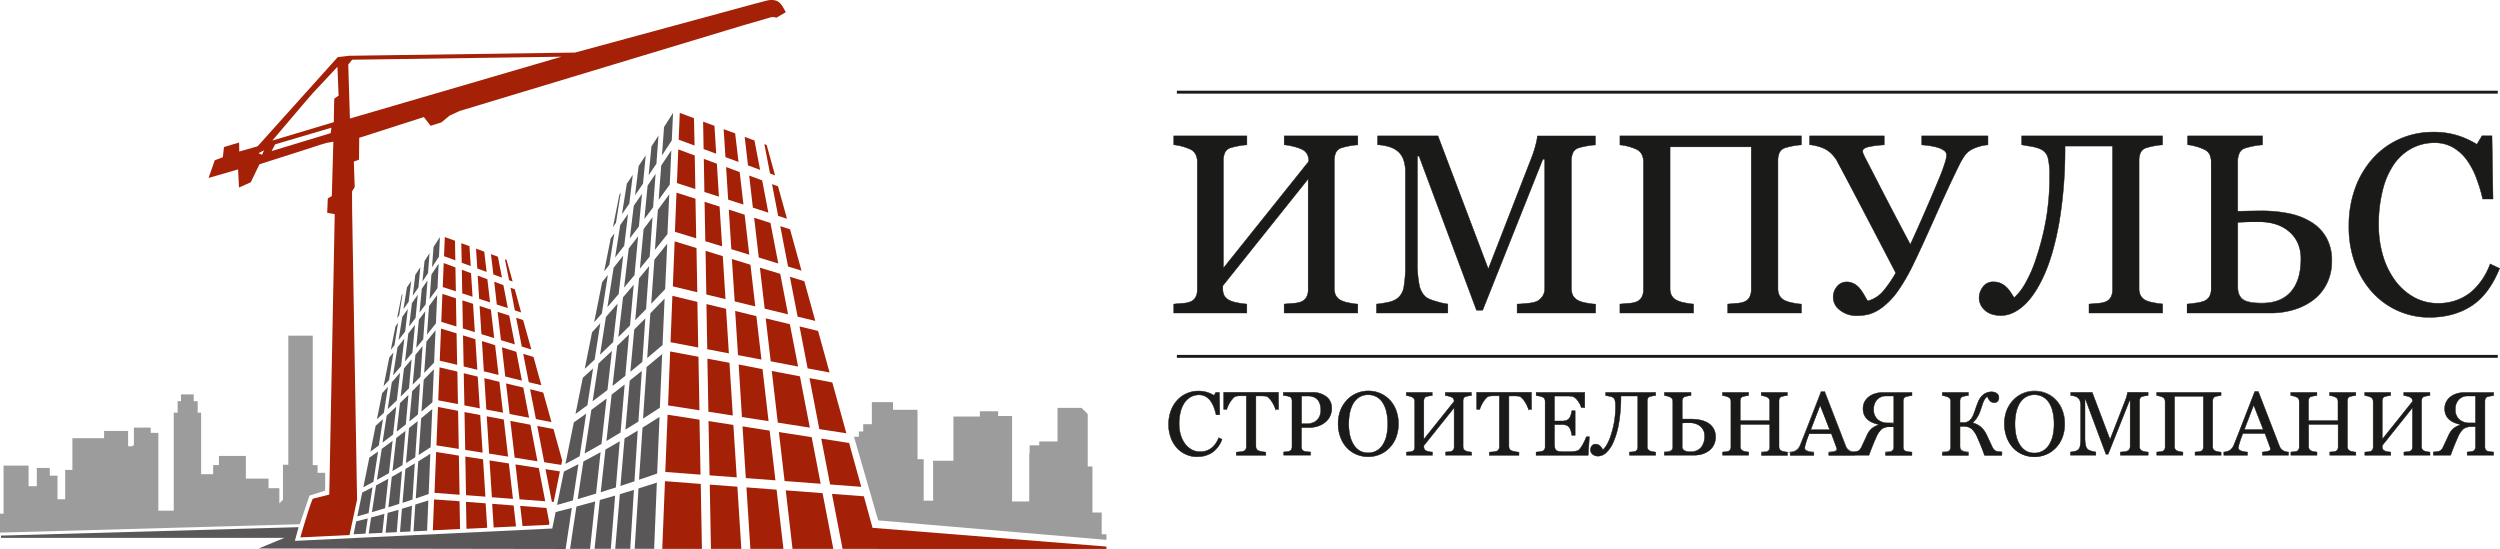
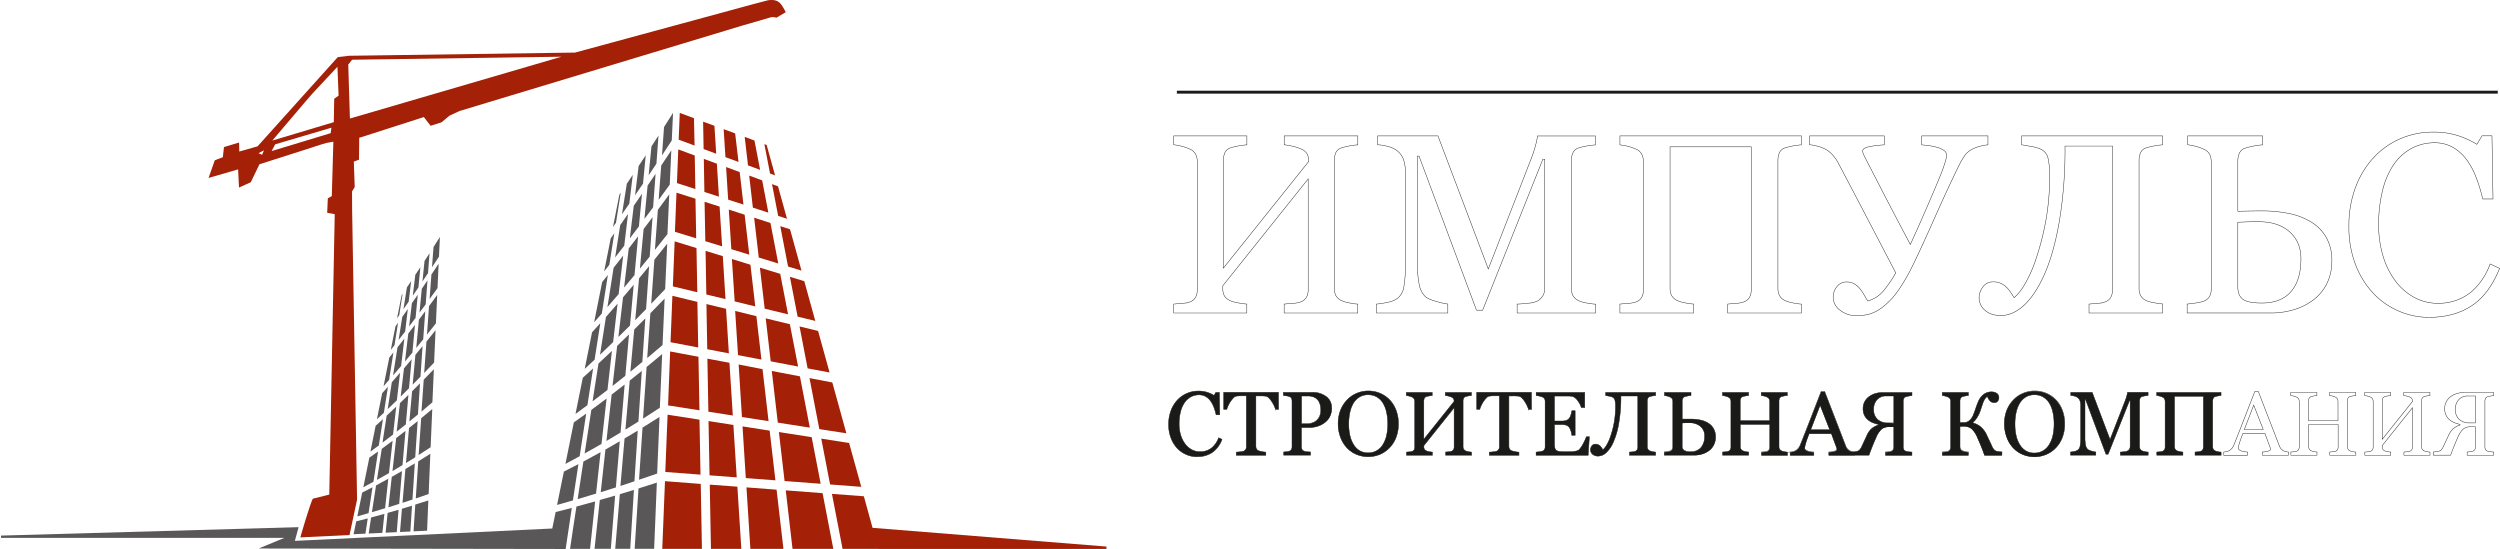
<svg xmlns="http://www.w3.org/2000/svg" id="Слой_1" data-name="Слой 1" viewBox="0 0 1214.03 266.56">
  <defs>
    <clipPath id="clip-path" transform="translate(0 0)">
      <rect width="1214.03" height="266.56" style="fill:none" />
    </clipPath>
  </defs>
  <title>logo</title>
  <g style="clip-path:url(#clip-path)">
-     <path d="M414.7,212.08h2.38v-2.57h2.1V206h4.2V195.27h10.27V199h11.91v24h3v20.13h4.57V224.45H453v-.7h10V202.27h12.84V199.7h8.87V202h6.77v41.53h8.33V220.25H500v-4h4.67v-1.87h8.87V198.07h11.67l3,3v25.45h2.29v22.37H535v10.55h2.3v2.73l-110.84-9.46ZM0,258.64v-9.2H1.74V226.09H13.88v10h4v-8.87h6.3V231h3.74v11.44h3.74V228.19h3.5V212.78h15.4v-3.5H62.21v7c0,1.17,2.81,0,2.81,0v-8.64h8.17v2.57H76.9V248h7.47V215.81h0V200.41h1.89v-5.59h1.64v-3.29h6.17v3.29H96v5.59h1.66v29.88h5.84v-4.44h2.81v-4.43H119.4v11h11v4.67h5.25v7.35l1.75-1.75v-17H140V163h11.88v62.86h2.34v3.74h3.68v8.64l-7.62,2.43-4.72,13.9Z" transform="translate(0 0)" style="fill:#9d9c9c;fill-rule:evenodd" />
    <path d="M161.13,95.22l-1.94,1.1-.3,7,3.66.68L159.9,240.17l-7.94,2c-.8,1-4.31,12.49-6.11,18.79l23.89-1.15,3.66-17.23L171,102.26l-.05-9.31,1.3-2.1-.42-12.37,2.5-.94.12-10.62,31.38-10.07,3.28,4.24,5.28-1.68,3.9-3.24,4.9-2.27L360,12.56l13.79-4a4.56,4.56,0,0,1,3.2.06l4.6-2.71c-2.31-4.2-3.33-6.51-8.7-5.76l-6.3,1.65-6.36,1.73-81,22L169.61,27.08l-5.59.66L125.08,71.06l-8.89,2.53-.08-4.39-7.35,2.22-.54,4.92-3.93,1.5-3,8.57,14.34-4.16.43,8.82,5.72-2.57L126,79.77l22.73-7.26,6.46-2.1,3.3-1,3.39-.6Zm8.79-37.66-.8-26.22L171,29l101.65-1.46Zm-37.68,10.7L147.76,50l4-4.62,12.1-12.94.56,14-2.12,1.5-.21,11.39Zm-.35,5.11,1.74-3.28L160.94,62l-.35,2.66Zm-6.37,1L128.2,73l-.94,2.18Z" transform="translate(0 0)" style="fill:#a42006;fill-rule:evenodd" />
    <path d="M171.7,259.43l1.29-6.26c1.86-.45,3.73-.95,5.59-1.43l-1.12,7.41Zm7.34-.35,1.17-7.77q3.23-.86,6.46-1.77l-1,9.22Zm8.21-.4q.51-4.77,1-9.61l5.3-1.52q-.45,5.46-.89,10.87Zm7-.34q.46-5.6.94-11.28l4.88-1.49q-.4,6.3-.79,12.53ZM208,243.05q-.3,7.35-.6,14.66l-6.57.31q.41-6.44.83-13c2.11-.65,4.22-1.34,6.34-2m-29,6.17-5.47,1.55,2.36-11.54c1.67-.84,3.35-1.69,5-2.58-.65,4.25-1.29,8.43-1.91,12.56m8-2.37-6.36,1.9q1-6.4,2-13c2-1.06,4-2.13,5.95-3.23L187,246.85m6.86-2.16c-1.75.57-3.5,1.11-5.24,1.66.54-4.89,1.08-9.8,1.63-14.78,1.65-.92,3.3-1.85,4.95-2.82q-.68,8-1.34,15.94m6.43-2.1-4.83,1.6c.46-5.43.93-10.92,1.41-16.44q2.28-1.33,4.56-2.71-.58,8.82-1.13,17.56m8.68-22.26q-.42,9.82-.82,19.56c-2.09.74-4.18,1.45-6.26,2.16.39-6,.79-12,1.2-18,2-1.21,3.92-2.43,5.88-3.69m-27.65,13.6c-1.64.9-3.27,1.78-4.89,2.64,1-4.69,1.92-9.46,2.91-14.36,1.42-1,2.83-2,4.24-3-.77,5-1.52,9.92-2.26,14.75m7.56-4.25q-2.93,1.68-5.84,3.3c.76-4.95,1.54-10,2.33-15.08,1.75-1.3,3.51-2.59,5.27-3.92q-.9,7.92-1.76,15.7m6.57-3.91c-1.63,1-3.26,2-4.87,2.93q.88-7.94,1.81-16.06,2.25-1.72,4.51-3.48-.74,8.39-1.45,16.62m6.18-3.8c-1.5,1-3,1.87-4.5,2.79q.73-8.42,1.49-17l4.18-3.33q-.59,8.8-1.17,17.51m8.27-23.38c-.27,6.21-.53,12.38-.8,18.55-1.94,1.28-3.88,2.55-5.81,3.77q.6-8.87,1.23-17.86,2.68-2.19,5.38-4.46M184,216.29l-4.11,3,2.53-12.52,3.55-3.23c-.67,4.3-1.33,8.55-2,12.73m6.94-5.28q-2.58,2-5.15,3.94c.66-4.3,1.35-8.67,2-13.09,1.55-1.43,3.1-2.9,4.66-4.37-.52,4.55-1,9.05-1.55,13.53m6.19-4.9c-1.48,1.19-3,2.35-4.43,3.51.52-4.57,1.05-9.2,1.6-13.86,1.37-1.33,2.74-2.64,4.11-4-.43,4.81-.86,9.58-1.27,14.33m5.85-4.78c-1.38,1.15-2.75,2.26-4.12,3.36q.65-7.28,1.32-14.67c1.27-1.25,2.55-2.53,3.84-3.83-.36,5.08-.7,10.12-1,15.14m7.73-22c-.24,5.37-.47,10.74-.71,16.06q-2.65,2.28-5.3,4.5c.36-5.13.72-10.3,1.09-15.49,1.63-1.67,3.27-3.35,4.92-5.07m-24.25,21.14c-1.14,1.07-2.27,2.11-3.4,3.15.83-4.16,1.68-8.37,2.54-12.65l2.83-3.14q-1,6.4-2,12.64m6.39-6.11c-1.51,1.48-3,2.93-4.53,4.36l2-13.06q2-2.28,4-4.61-.79,6.72-1.55,13.32m5.85-5.75-4,4q.79-6.81,1.61-13.72c1.23-1.43,2.46-2.88,3.7-4.36q-.65,7.08-1.28,14.1m5.55-5.66q-1.88,1.95-3.76,3.85c.44-4.8.88-9.64,1.33-14.49,1.16-1.39,2.31-2.79,3.47-4.21-.36,5-.7,9.94-1,14.86m7.31-22.59q-.35,7.85-.7,15.69c-1.61,1.72-3.22,3.39-4.82,5.07q.54-7.6,1.1-15.25,2.21-2.71,4.43-5.5m-22.6,24.15-2.65,3q1.36-6.86,2.78-13.91c.65-.8,1.32-1.63,2-2.46q-1.07,6.76-2.1,13.36m5.83-6.76q-2,2.29-3.89,4.53,1.05-6.74,2.15-13.62l3.32-4.21c-.54,4.47-1.06,8.91-1.57,13.3m5.49-6.54c-1.2,1.45-2.41,2.88-3.61,4.31.53-4.48,1.07-9,1.61-13.56,1.08-1.39,2.16-2.78,3.25-4.21-.42,4.51-.84,9-1.25,13.45m5.26-6.43-3.4,4.16c.42-4.54.85-9.1,1.29-13.69,1-1.36,2.06-2.72,3.09-4.1-.33,4.57-.65,9.13-1,13.63m6.8-21.51q-.32,6.9-.63,13.77c-1.45,1.83-2.89,3.65-4.33,5.44.33-4.58.67-9.22,1-13.85l3.95-5.37m-20.74,24.39c-.6.77-1.2,1.52-1.79,2.28q1.12-5.66,2.28-11.45c.41-.56.82-1.14,1.24-1.72-.58,3.66-1.15,7.28-1.72,10.89m5.17-6.62q-1.59,2.06-3.17,4.07c.58-3.7,1.18-7.45,1.78-11.22.9-1.27,1.8-2.53,2.7-3.83-.44,3.69-.88,7.35-1.31,11m5.08-6.68c-1.06,1.4-2.11,2.79-3.15,4.15.45-3.72.9-7.5,1.36-11.28l2.85-4.13c-.36,3.77-.72,7.54-1.07,11.27m4.91-6.59c-1,1.37-2,2.72-3,4,.37-3.83.73-7.68,1.11-11.55l2.76-4.07q-.43,5.81-.86,11.58M213,128.06q-.27,6-.54,11.87-1.93,2.67-3.84,5.26.43-5.9.88-11.87c1.17-1.74,2.33-3.48,3.5-5.26m-19.13,25-1.05,1.49c.73-3.68,1.47-7.4,2.21-11.14.16-.23.32-.48.48-.71q-.82,5.23-1.64,10.36m4.6-6.58c-.85,1.24-1.7,2.44-2.54,3.65q.83-5.23,1.67-10.54l2.07-3.08c-.41,3.35-.81,6.68-1.21,10m4.74-6.92q-1.38,2-2.75,4,.61-5,1.23-10.12l2.46-3.71q-.48,4.93-.94,9.8m4.63-6.88c-.89,1.34-1.79,2.68-2.67,4q.48-4.93,1-9.94l2.43-3.76q-.37,4.86-.73,9.71m5.77-17.6q-.23,4.8-.45,9.53l-3.39,5.16q.37-4.89.74-9.82c1-1.6,2.06-3.23,3.1-4.87" transform="translate(0 0)" style="fill:#595758;fill-rule:evenodd" />
-     <path d="M266.59,254.86l.18-.88-1.41-7.31-12.74-1,1.13,9.78Zm-16,.77-1.18-10.17L239,244.67l.73,11.48Zm-14,.67-.75-11.87-9.55-.73.24,13.09Zm-25.8-13.78-.6,15,13.22-.64-.25-13.47ZM268,243.67l.89.07,3-14.82-7-1.09Zm-15.72-1.2,12.49.95-3.11-16.11-11.34-1.77Zm-13.42-1,10.24.78-2-17.19-9.38-1.47Zm-12.55-1,9.41.71-1.15-18.13-8.6-1.34Zm-14.51-21L211,239.33l12.18.93-.35-19Zm52.49,5,8.26,1.29.44-2.18-4.21-15.22-7.89-1.51Zm-14.36-2.24L261,224l-3.43-17.74-9.73-1.86Zm-12.41-1.94,9.21,1.44-2.09-18-8.27-1.58Zm-11.61-1.81,8.45,1.32-1.16-18.24-7.63-1.46Zm-13.23-20.85-.75,18.66,10.85,1.7-.34-18.49Zm47.56,5.85L267.8,205l-4-14.37L257.41,189Zm-12.77-2.44,9.46,1.81-2.83-14.65-8.36-2Zm-11.31-2.17,8.1,1.55-1.74-15-7.32-1.77Zm-10.65-2,7.48,1.43-1-15.41-6.79-1.64Zm-12.06-18.47-.64,16,9.58,1.83-.29-15.78Zm43.33,7.2,6.1,1.48-3.8-13.73-5-1.52Zm-11.43-2.76,8.09,2-2.7-14-7-2.16Zm-10.38-2.51,7.14,1.73-1.68-14.43-6.4-2Zm-9.81-2.37,6.63,1.61-.95-14.87-6-1.83Zm-11-18.37-.62,15.57,8.45,2-.28-15.3Zm39.23,8.7,4.64,1.42-4-14.29-3.39-1.1Zm-10.13-3.11,6.75,2.07-2.71-14-5.64-1.82Zm-9.48-2.91,6.21,1.91-1.61-13.83-5.48-1.77Zm-9-2.76,5.81,1.78-.87-13.75-5.19-1.68Zm-9.95-16.79-.54,13.57,7.36,2.26-.25-13.7Zm35.17,8,3.06,1L250,140.5l-2.08-.77Zm-8.75-2.83,5.35,1.73-2.15-11.16L240,136.81Zm-8.56-2.77,5.29,1.71-1.31-11.24-4.7-1.74Zm-8.22-2.66,5,1.63-.73-11.42L224.27,131Zm-9-14.72L215,139.39l6.37,2.06-.21-11.6Zm31.74,8.33,1.74.64L246,126.22l-.79-.29Zm-7.62-2.81,4.19,1.55-2-10.15-3.37-1.25Zm-7.8-2.88,4.51,1.67-1.14-9.85-4-1.47Zm-7.56-2.79,4.36,1.61-.61-9.66L224,118.11ZM216,115.12l-.37,9.29,5.49,2-.17-9.5Z" transform="translate(0 0)" style="fill:#a42006;fill-rule:evenodd" />
    <path d="M286.55,266.54h-9.73c1-6.71,2-13.55,3.11-20.56q4.54-1.21,9.07-2.48-1.25,11.69-2.45,23m10.06,0h-7.89c.83-7.77,1.68-15.69,2.55-23.69,2.48-.7,5-1.42,7.44-2.14q-1.08,13-2.09,25.83m9.39,0h-7.25Q299.84,253.43,301,240l6.84-2.1q-.91,14.42-1.79,28.6m12.92-32.14q-.67,16.13-1.31,32.14h-9.46q.92-14.51,1.87-29.3c3-.91,5.92-1.88,8.89-2.84m-40.76,8.66c-2.56.74-5.13,1.46-7.68,2.18,1.09-5.31,2.18-10.69,3.31-16.2,2.35-1.18,4.7-2.37,7.06-3.62-.91,6-1.8,11.84-2.68,17.64m11.24-3.32-8.93,2.67q1.37-9,2.78-18.25c2.78-1.48,5.56-3,8.35-4.53-.74,6.77-1.48,13.46-2.2,20.11m9.63-3c-2.46.8-4.91,1.57-7.36,2.33.75-6.86,1.52-13.76,2.29-20.75,2.31-1.29,4.63-2.6,6.95-4q-1,11.27-1.88,22.38m9-2.94L301.29,236q1-11.43,2-23.08,3.19-1.87,6.39-3.81-.81,12.38-1.59,24.64m12.18-31.25q-.58,13.78-1.15,27.46c-2.93,1-5.87,2-8.79,3q.83-12.57,1.68-25.3c2.75-1.69,5.5-3.41,8.26-5.19m-38.82,19.1c-2.3,1.27-4.59,2.5-6.87,3.71,1.34-6.58,2.7-13.27,4.08-20.16,2-1.38,4-2.82,6-4.26-1.08,7-2.14,13.93-3.17,20.71m10.61-6q-4.11,2.35-8.19,4.64c1.07-6.94,2.16-14,3.26-21.17,2.46-1.82,4.93-3.64,7.4-5.51q-1.26,11.12-2.47,22m9.22-5.48c-2.29,1.4-4.57,2.75-6.84,4.11q1.23-11.15,2.54-22.55,3.16-2.41,6.33-4.89-1,11.78-2,23.33m8.68-5.34c-2.11,1.33-4.22,2.63-6.32,3.92q1-11.81,2.09-23.82l5.87-4.68q-.83,12.35-1.64,24.58M321.55,172c-.38,8.72-.74,17.38-1.12,26-2.72,1.8-5.44,3.58-8.16,5.29q.84-12.45,1.72-25.07,3.76-3.08,7.55-6.27m-36.31,24.83c-1.92,1.42-3.85,2.84-5.76,4.23q1.75-8.64,3.55-17.57c1.66-1.5,3.32-3,5-4.53-.94,6-1.86,12-2.77,17.87m9.74-7.41c-2.42,1.86-4.82,3.71-7.23,5.53.93-6,1.89-12.17,2.86-18.38,2.17-2,4.35-4.06,6.54-6.14-.73,6.39-1.46,12.7-2.17,19m8.68-6.88c-2.08,1.67-4.15,3.3-6.22,4.93.73-6.42,1.48-12.91,2.24-19.46,1.92-1.86,3.85-3.71,5.77-5.59-.61,6.75-1.2,13.44-1.79,20.11m8.22-6.71c-1.94,1.61-3.86,3.18-5.78,4.72Q307,170.34,308,160c1.79-1.76,3.58-3.56,5.38-5.38-.5,7.13-1,14.21-1.46,21.26M322.74,145c-.33,7.54-.67,15.07-1,22.55q-3.72,3.21-7.45,6.31c.51-7.2,1-14.46,1.53-21.74,2.29-2.35,4.6-4.7,6.9-7.11m-34,29.68c-1.6,1.5-3.18,3-4.77,4.43,1.17-5.84,2.36-11.75,3.56-17.76l4-4.4q-1.41,9-2.77,17.74m9-8.57c-2.12,2.07-4.24,4.11-6.36,6.12q1.42-9.05,2.87-18.33,2.82-3.21,5.66-6.48-1.11,9.43-2.17,18.69m8.2-8.07-5.65,5.59q1.11-9.56,2.26-19.27c1.72-2,3.45-4,5.19-6.12q-.92,9.94-1.8,19.79m7.8-7.94q-2.64,2.73-5.28,5.4c.62-6.73,1.24-13.53,1.87-20.34,1.63-1.95,3.24-3.92,4.88-5.91-.5,7-1,14-1.47,20.85m10.26-31.71q-.49,11-1,22c-2.26,2.41-4.52,4.76-6.77,7.11q.76-10.67,1.54-21.4,3.1-3.81,6.21-7.73m-31.73,33.89-3.73,4.21q1.91-9.62,3.9-19.52c.92-1.12,1.85-2.29,2.77-3.45q-1.5,9.5-2.94,18.76m8.18-9.48q-2.74,3.21-5.46,6.35,1.48-9.46,3-19.12,2.32-2.92,4.66-5.91c-.75,6.27-1.49,12.51-2.21,18.67m7.71-9.19c-1.69,2-3.38,4-5.07,6.06.74-6.29,1.5-12.62,2.26-19,1.52-1.95,3-3.9,4.56-5.91-.59,6.33-1.18,12.64-1.76,18.88m7.38-9-4.77,5.84c.59-6.37,1.19-12.77,1.81-19.22,1.44-1.9,2.89-3.81,4.33-5.76-.47,6.42-.92,12.81-1.37,19.14M325,94.36q-.45,9.69-.88,19.33c-2,2.56-4.06,5.12-6.08,7.64.47-6.44.95-12.94,1.43-19.43,1.84-2.5,3.69-5,5.54-7.54M295.9,128.59c-.84,1.08-1.68,2.14-2.52,3.2q1.57-7.94,3.2-16.07c.58-.78,1.16-1.61,1.74-2.41-.82,5.14-1.62,10.23-2.42,15.29m7.25-9.29q-2.23,2.89-4.45,5.72c.82-5.19,1.65-10.46,2.49-15.75,1.26-1.78,2.53-3.56,3.79-5.38-.62,5.19-1.24,10.31-1.84,15.41m7.13-9.38c-1.48,2-3,3.92-4.42,5.82.63-5.23,1.26-10.52,1.91-15.84l4-5.8c-.51,5.29-1,10.58-1.5,15.81m6.9-9.25c-1.42,1.93-2.82,3.81-4.23,5.67q.78-8.07,1.56-16.22,1.92-2.86,3.87-5.72-.61,8.16-1.2,16.26M326,73q-.38,8.35-.76,16.66-2.71,3.75-5.39,7.39.61-8.29,1.24-16.66C322.72,78,324.35,75.5,326,73m-26.86,35.14c-.5.72-1,1.4-1.47,2.1,1-5.16,2.06-10.39,3.1-15.65.22-.32.45-.68.68-1q-1.16,7.33-2.31,14.54m6.46-9.23c-1.19,1.74-2.38,3.43-3.56,5.12q1.16-7.34,2.35-14.8c1-1.44,1.93-2.86,2.9-4.32-.57,4.7-1.14,9.38-1.69,14m6.66-9.72q-1.94,2.86-3.86,5.65.85-7,1.73-14.21,1.71-2.57,3.45-5.21-.67,6.92-1.32,13.76m6.49-9.65c-1.26,1.88-2.51,3.77-3.75,5.59q.67-6.92,1.35-14l3.42-5.27q-.53,6.83-1,13.63M.48,261.21l137.6,0-12.46,5.14,148,.24h1.06c1-6.5,2-13.17,3-19.94-2.62.68-5.23,1.38-7.85,2l-1.64,8-125,6L145,256,.48,260.09ZM326.85,54.83q-.33,6.73-.63,13.38l-4.75,7.24q.52-6.86,1-13.78c1.44-2.24,2.89-4.53,4.35-6.84" transform="translate(0 0)" style="fill:#595758;fill-rule:evenodd" />
    <path d="M384.86,266.54h19.81l-5.22-27.06-17.88-1.36Zm-20.47,0h16.06l-3.34-28.75-14.62-1.11Zm-19.15,0H360l-1.92-30.2-13.41-1Zm-22.32-32.88-1.32,32.88h19.26L340.29,235Zm80.18,1.6,15.13,1.15-5.89-21.28L398.81,213ZM381,233.59l17.53,1.33-4.37-22.62-15.92-2.49Zm-18.83-1.43,14.38,1.09-2.8-24.13-13.17-2.06Zm-17.61-1.34,13.2,1-1.62-25.46-12.07-1.89Zm-20.37-29.44-1.12,27.81,17.1,1.3-.49-26.69Zm73.68,7L411,210.4l-6.82-24.67-11.08-2.12Zm-20.16-3.15,15.55,2.43-4.81-24.9-13.66-2.61Zm-17.42-2.72,12.93,2-2.93-25.25L358.7,177ZM344,199.93l11.86,1.85-1.63-25.61-10.71-2Zm-18.57-29.26-1,26.2,15.23,2.38-.48-26Zm66.76,8.21,10.66,2-5.58-20.17-9-2.18Zm-17.92-3.43L387.57,178l-4-20.56-11.73-2.84Zm-15.88-3,11.37,2.17-2.45-21.09L357,151Zm-14.94-2.86,10.5,2-1.37-21.63-9.52-2.3Zm-16.93-25.93-.9,22.52,13.44,2.57-.4-22.15Zm60.82,10.11,8.57,2.07-5.33-19.28-7-2.14Zm-16-3.88,11.35,2.75-3.8-19.66-9.87-3Zm-14.57-3.52,10,2.43-2.35-20.25-9-2.76ZM343,143l9.31,2.25L351,124.39l-8.37-2.57Zm-15.38-25.79-.88,21.85,11.87,2.87-.39-21.47Zm55.07,12.21,6.52,2-5.55-20.06-4.75-1.54Zm-14.22-4.36,9.47,2.9-3.8-19.68-7.92-2.56ZM355.14,121l8.72,2.68-2.26-19.42-7.69-2.49Zm-12.63-3.87,8.16,2.5-1.23-19.31L342.15,98Zm-14-23.56-.76,19,10.33,3.17-.35-19.24Zm49.37,11.26,4.29,1.39-4.36-15.74-2.91-1.08Zm-12.28-4,7.52,2.43-3-15.67-6.3-2.32Zm-12-3.89,7.43,2.4-1.83-15.78-6.6-2.44Zm-11.54-3.73,7.06,2.28-1-16-6.34-2.34ZM329.38,72.56l-.65,16.34,8.94,2.89-.3-16.28Zm44.56,11.7,2.44.9L372.3,70.42,371.19,70Zm-10.7-3.95,5.88,2.17-2.75-14.25-4.74-1.75Zm-10.95-4,6.34,2.34L357,64.78l-5.59-2.06Zm-10.61-3.92,6.12,2.26-.86-13.56-5.5-2Zm84.87,194.18H537.31v-1.15l-113.59-9.1L419.5,241,404,239.83l5.16,26.71h17.42ZM330.1,54.83l-.52,13,7.71,2.85L337,57.4Z" transform="translate(0 0)" style="fill:#a42006;fill-rule:evenodd" />
-     <path d="M1179.67,154.1a36.74,36.74,0,0,1-14.73-3,37.43,37.43,0,0,1-12.5-8.73,42.6,42.6,0,0,1-8.58-13.92,50.84,50.84,0,0,1-3.21-18.54,53.21,53.21,0,0,1,3.14-18.72,44,44,0,0,1,8.71-14.48,38.56,38.56,0,0,1,13-9.29,39.82,39.82,0,0,1,16-3.27A38.82,38.82,0,0,1,1193,65.68a41.73,41.73,0,0,1,9.81,4.41l2.48-4.12h4.84l.5,30.66h-5a73.31,73.31,0,0,0-2.9-9.7,37.27,37.27,0,0,0-4.53-8.85,22,22,0,0,0-6.87-6.43,17.79,17.79,0,0,0-9.12-2.32,23.4,23.4,0,0,0-10.9,2.61,24.76,24.76,0,0,0-8.71,7.7,38.06,38.06,0,0,0-5.5,12.52,66.78,66.78,0,0,0-2,16.92,52.06,52.06,0,0,0,2.09,15.12,38.88,38.88,0,0,0,5.94,12.1,28.7,28.7,0,0,0,9.15,8.07,24,24,0,0,0,11.79,2.92,25.16,25.16,0,0,0,9-1.55,24.3,24.3,0,0,0,7.14-4.1,32.27,32.27,0,0,0,5.3-6.06,34.08,34.08,0,0,0,3.74-7.41l4.59,2.17q-5.22,12.82-13.8,18.29c-5.71,3.66-12.54,5.48-20.42,5.48m-47.3-27.45a24.18,24.18,0,0,1-2.59,11.4,22.39,22.39,0,0,1-6.93,8,29.82,29.82,0,0,1-9.31,4.45,38.49,38.49,0,0,1-10.7,1.49h-40.74v-4.34c1-.08,2.38-.25,4.24-.52a17,17,0,0,0,4-.93,5.47,5.47,0,0,0,2.67-2.28,7.63,7.63,0,0,0,.79-3.66V78.73a9.07,9.07,0,0,0-.68-3.64,5.47,5.47,0,0,0-2.75-2.54,20.33,20.33,0,0,0-3.87-1.41,21.38,21.38,0,0,0-4.12-.83V66h36.37v4.35a31,31,0,0,0-4.47.6,33.77,33.77,0,0,0-4,1,4.46,4.46,0,0,0-2.81,2.48,9.24,9.24,0,0,0-.76,3.77v24.39l5.94-.12q3-.06,5.77-.06a65.79,65.79,0,0,1,13,1.24,32.94,32.94,0,0,1,10.88,4.16,20.84,20.84,0,0,1,7.39,7.55,22.4,22.4,0,0,1,2.69,11.36m-15-1q0-8.22-5.55-13.1c-3.7-3.25-8.63-4.86-14.73-4.86-2.79,0-5,0-6.66.08s-2.88.12-3.72.16v31.43q0,4,2.36,5.9c1.59,1.26,4.7,1.9,9.35,1.9q9.25,0,14.09-5.52c3.25-3.7,4.86-9,4.86-16M991,72.44a18.89,18.89,0,0,0-4.92-1.37l-4.32-.76V66h68.4v4.35a29.46,29.46,0,0,0-4.2.54,35.06,35.06,0,0,0-3.72.91,4.45,4.45,0,0,0-2.79,2.42,9.5,9.5,0,0,0-.7,3.7v61.94a8,8,0,0,0,.7,3.58,6,6,0,0,0,2.79,2.54A15.83,15.83,0,0,0,1046,147a29.51,29.51,0,0,0,4.2.6V152h-35.75v-4.34l4.18-.37a11.86,11.86,0,0,0,3.77-.72,5,5,0,0,0,2.63-2.21,7.81,7.81,0,0,0,.85-3.85V70.93h-23.09a212.94,212.94,0,0,1-2.82,37q-2.82,15.83-7.43,25.9c-3,6.54-6.25,11.38-9.85,14.59s-7.28,4.8-10.95,4.8c-3.39,0-6-.87-7.88-2.59a8,8,0,0,1-2.79-6,9,9,0,0,1,1.78-5.21,5.92,5.92,0,0,1,5.13-2.54,8.5,8.5,0,0,1,4.05.91,10,10,0,0,1,2.79,2.15,18.14,18.14,0,0,1,1.92,2.52q.81,1.3,1.36,2.11a26.88,26.88,0,0,0,5.15-6.5,63.56,63.56,0,0,0,5.63-12.91,128.57,128.57,0,0,0,4.55-17.71,118.3,118.3,0,0,0,1.88-22.14,34.77,34.77,0,0,0-.81-8.71A6.39,6.39,0,0,0,991,72.44m-98.71,6A20.34,20.34,0,0,0,890,75.3a12.8,12.8,0,0,0-3.62-2.88A18.36,18.36,0,0,0,882.62,71a20,20,0,0,0-3.85-.7V66H915v4.35a47.57,47.57,0,0,0-7.1.85q-3.35.65-3.35,2.17a4.48,4.48,0,0,0,.48,1.76c.33.72.56,1.22.72,1.51q2.42,4.65,7.61,14.75t14.32,27.33c2.3-5,4.8-10.57,7.49-16.78s4.86-11.27,6.48-15.21a85.93,85.93,0,0,0,3.08-8.42,13.25,13.25,0,0,0,.54-3.06,2.56,2.56,0,0,0-1.14-2.09,10.51,10.51,0,0,0-3-1.49,30.76,30.76,0,0,0-3.81-.85c-1.3-.19-2.67-.35-4.1-.48V66h32.15v4.35a18.49,18.49,0,0,0-4,.72,19,19,0,0,0-4.1,1.63,10.23,10.23,0,0,0-3.29,3,35.89,35.89,0,0,0-2.77,4.86q-4.72,9.53-11.61,25t-10.59,23a92.12,92.12,0,0,1-7.16,12.43,35.35,35.35,0,0,1-7,7.63,20.45,20.45,0,0,1-6.58,3.77,22.7,22.7,0,0,1-6.54.91,12.74,12.74,0,0,1-8.19-2.67,7.81,7.81,0,0,1-3.33-6.23,8,8,0,0,1,1.86-5.25,5.87,5.87,0,0,1,4.76-2.23,7.15,7.15,0,0,1,3.74,1,9.28,9.28,0,0,1,2.65,2.3,20.93,20.93,0,0,1,2.07,3.08c.68,1.22,1.26,2.17,1.7,2.85a14.92,14.92,0,0,0,7.61-4.88,59.45,59.45,0,0,0,6-8.75q-7.73-14.87-16.67-31.94t-11.69-22M874.78,152H839v-4.34l4.18-.37a11.85,11.85,0,0,0,3.77-.72,5,5,0,0,0,2.63-2.21,7.8,7.8,0,0,0,.85-3.85V71.31H811v68.52a8.12,8.12,0,0,0,.7,3.58,6.06,6.06,0,0,0,2.79,2.54,16.91,16.91,0,0,0,3.72,1.1,29.5,29.5,0,0,0,4.2.6V152H786.65v-4.34l4.18-.37a11.85,11.85,0,0,0,3.77-.72,5,5,0,0,0,2.63-2.21,7.66,7.66,0,0,0,.85-3.83v-62a8.06,8.06,0,0,0-.79-3.54,5.54,5.54,0,0,0-2.69-2.52,26.15,26.15,0,0,0-7.94-2.11V66h88.13v4.35a29.47,29.47,0,0,0-4.2.54,35,35,0,0,0-3.72.91,4.46,4.46,0,0,0-2.79,2.42,9.54,9.54,0,0,0-.7,3.7v61.94a8.07,8.07,0,0,0,.7,3.58,6.06,6.06,0,0,0,2.79,2.54,15.82,15.82,0,0,0,3.72,1.1,29.5,29.5,0,0,0,4.2.6Zm-99.95,0H736.73v-4.34c1.37,0,3.15-.19,5.32-.41a13.8,13.8,0,0,0,4.45-1,7.75,7.75,0,0,0,2.75-2.65,7.1,7.1,0,0,0,.89-3.72V77.31h-.91L720,150.63h-3L689.1,75.8h-.79V127.1a51.88,51.88,0,0,0,.93,11.34,10.59,10.59,0,0,0,2.88,5.56q1.33,1.27,5.52,2.42a31.39,31.39,0,0,0,5.44,1.22V152H668.45v-4.34a42.84,42.84,0,0,0,5.71-.91,10.93,10.93,0,0,0,4.63-2,8.8,8.8,0,0,0,2.9-5.19,61.37,61.37,0,0,0,.79-11.75v-44a18.24,18.24,0,0,0-.91-6.25A9.63,9.63,0,0,0,679,73.64a11.82,11.82,0,0,0-4.61-2.42,22.64,22.64,0,0,0-5.4-.91V66h29.3l24.45,64.61,21-54a53.3,53.3,0,0,0,2-6.23,27.64,27.64,0,0,0,.87-4.35h28.14v4.35a32.86,32.86,0,0,0-4.32.54,30.32,30.32,0,0,0-3.83.91,4.46,4.46,0,0,0-2.79,2.42,9.51,9.51,0,0,0-.73,3.7v61.94a8,8,0,0,0,.73,3.58,6.05,6.05,0,0,0,2.79,2.54,13.22,13.22,0,0,0,3.87,1.12,30.69,30.69,0,0,0,4.41.58Zm-115.48,0H623.6v-4.34l4.28-.37a12.4,12.4,0,0,0,3.87-.72,5.19,5.19,0,0,0,2.67-2.21,7.68,7.68,0,0,0,.85-3.85V86.88l-41.46,51.89v1.39a7.35,7.35,0,0,0,.7,3.41,6.37,6.37,0,0,0,2.77,2.38,15.47,15.47,0,0,0,3.83,1.1,32,32,0,0,0,4.36.6V152H570v-4.34l4.18-.37a11.86,11.86,0,0,0,3.77-.72,5,5,0,0,0,2.63-2.21,7.65,7.65,0,0,0,.85-3.83v-62a8.06,8.06,0,0,0-.79-3.54,5.54,5.54,0,0,0-2.69-2.52A26.17,26.17,0,0,0,570,70.31V66h35.5v4.35a30.07,30.07,0,0,0-4.22.54,34.38,34.38,0,0,0-3.74.91,4.39,4.39,0,0,0-2.75,2.42,9.54,9.54,0,0,0-.7,3.7v52.28l41.46-51.82a7.48,7.48,0,0,0-.79-3.6A5.88,5.88,0,0,0,632,72.42a23.09,23.09,0,0,0-4.18-1.37,31.31,31.31,0,0,0-4.2-.74V66h35.75v4.35a29.45,29.45,0,0,0-4.2.54,35.06,35.06,0,0,0-3.72.91,4.46,4.46,0,0,0-2.79,2.42,9.54,9.54,0,0,0-.7,3.7v61.94a8.07,8.07,0,0,0,.7,3.58,6.06,6.06,0,0,0,2.79,2.54,15.83,15.83,0,0,0,3.72,1.1,29.5,29.5,0,0,0,4.2.6Z" transform="translate(0 0)" style="fill:#1a1a18" />
    <path d="M1179.67,154.1a36.74,36.74,0,0,1-14.73-3,37.43,37.43,0,0,1-12.5-8.73,42.6,42.6,0,0,1-8.58-13.92,50.84,50.84,0,0,1-3.21-18.54,53.21,53.21,0,0,1,3.14-18.72,44,44,0,0,1,8.71-14.48,38.56,38.56,0,0,1,13-9.29,39.82,39.82,0,0,1,16-3.27A38.82,38.82,0,0,1,1193,65.68a41.73,41.73,0,0,1,9.81,4.41l2.48-4.12h4.84l.5,30.66h-5a73.31,73.31,0,0,0-2.9-9.7,37.27,37.27,0,0,0-4.53-8.85,22,22,0,0,0-6.87-6.43,17.79,17.79,0,0,0-9.12-2.32,23.4,23.4,0,0,0-10.9,2.61,24.76,24.76,0,0,0-8.71,7.7,38.06,38.06,0,0,0-5.5,12.52,66.78,66.78,0,0,0-2,16.92,52.06,52.06,0,0,0,2.09,15.12,38.88,38.88,0,0,0,5.94,12.1,28.7,28.7,0,0,0,9.15,8.07,24,24,0,0,0,11.79,2.92,25.16,25.16,0,0,0,9-1.55,24.3,24.3,0,0,0,7.14-4.1,32.27,32.27,0,0,0,5.3-6.06,34.08,34.08,0,0,0,3.74-7.41l4.59,2.17q-5.22,12.82-13.8,18.29C1194.38,152.28,1187.56,154.1,1179.67,154.1Zm-47.3-27.45a24.18,24.18,0,0,1-2.59,11.4,22.39,22.39,0,0,1-6.93,8,29.82,29.82,0,0,1-9.31,4.45,38.49,38.49,0,0,1-10.7,1.49h-40.74v-4.34c1-.08,2.38-.25,4.24-.52a17,17,0,0,0,4-.93,5.47,5.47,0,0,0,2.67-2.28,7.63,7.63,0,0,0,.79-3.66V78.73a9.07,9.07,0,0,0-.68-3.64,5.47,5.47,0,0,0-2.75-2.54,20.33,20.33,0,0,0-3.87-1.41,21.38,21.38,0,0,0-4.12-.83V66h36.37v4.35a31,31,0,0,0-4.47.6,33.77,33.77,0,0,0-4,1,4.46,4.46,0,0,0-2.81,2.48,9.24,9.24,0,0,0-.76,3.77v24.39l5.94-.12q3-.06,5.77-.06a65.79,65.79,0,0,1,13,1.24,32.94,32.94,0,0,1,10.88,4.16,20.84,20.84,0,0,1,7.39,7.55A22.4,22.4,0,0,1,1132.38,126.65Zm-15-1q0-8.22-5.55-13.1c-3.7-3.25-8.63-4.86-14.73-4.86-2.79,0-5,0-6.66.08s-2.88.12-3.72.16v31.43q0,4,2.36,5.9c1.59,1.26,4.7,1.9,9.35,1.9q9.25,0,14.09-5.52C1115.75,137.92,1117.36,132.61,1117.36,125.63ZM991,72.44a18.89,18.89,0,0,0-4.92-1.37l-4.32-.76V66h68.4v4.35a29.46,29.46,0,0,0-4.2.54,35.06,35.06,0,0,0-3.72.91,4.45,4.45,0,0,0-2.79,2.42,9.5,9.5,0,0,0-.7,3.7v61.94a8,8,0,0,0,.7,3.58,6,6,0,0,0,2.79,2.54A15.83,15.83,0,0,0,1046,147a29.51,29.51,0,0,0,4.2.6V152h-35.75v-4.34l4.18-.37a11.86,11.86,0,0,0,3.77-.72,5,5,0,0,0,2.63-2.21,7.81,7.81,0,0,0,.85-3.85V70.93h-23.09a212.94,212.94,0,0,1-2.82,37q-2.82,15.83-7.43,25.9c-3,6.54-6.25,11.38-9.85,14.59s-7.28,4.8-10.95,4.8c-3.39,0-6-.87-7.88-2.59a8,8,0,0,1-2.79-6,9,9,0,0,1,1.78-5.21,5.92,5.92,0,0,1,5.13-2.54,8.5,8.5,0,0,1,4.05.91,10,10,0,0,1,2.79,2.15,18.14,18.14,0,0,1,1.92,2.52q.81,1.3,1.36,2.11a26.88,26.88,0,0,0,5.15-6.5,63.56,63.56,0,0,0,5.63-12.91,128.57,128.57,0,0,0,4.55-17.71,118.3,118.3,0,0,0,1.88-22.14,34.77,34.77,0,0,0-.81-8.71A6.39,6.39,0,0,0,991,72.44Zm-98.71,6A20.34,20.34,0,0,0,890,75.3a12.8,12.8,0,0,0-3.62-2.88A18.36,18.36,0,0,0,882.62,71a20,20,0,0,0-3.85-.7V66H915v4.35a47.57,47.57,0,0,0-7.1.85q-3.35.65-3.35,2.17a4.48,4.48,0,0,0,.48,1.76c.33.72.56,1.22.72,1.51q2.42,4.65,7.61,14.75t14.32,27.33c2.3-5,4.8-10.57,7.49-16.78s4.86-11.27,6.48-15.21a85.93,85.93,0,0,0,3.08-8.42,13.25,13.25,0,0,0,.54-3.06,2.56,2.56,0,0,0-1.14-2.09,10.51,10.51,0,0,0-3-1.49,30.76,30.76,0,0,0-3.81-.85c-1.3-.19-2.67-.35-4.1-.48V66h32.15v4.35a18.49,18.49,0,0,0-4,.72,19,19,0,0,0-4.1,1.63,10.23,10.23,0,0,0-3.29,3,35.89,35.89,0,0,0-2.77,4.86q-4.72,9.53-11.61,25t-10.59,23a92.12,92.12,0,0,1-7.16,12.43,35.35,35.35,0,0,1-7,7.63,20.45,20.45,0,0,1-6.58,3.77,22.7,22.7,0,0,1-6.54.91,12.74,12.74,0,0,1-8.19-2.67,7.81,7.81,0,0,1-3.33-6.23,8,8,0,0,1,1.86-5.25,5.87,5.87,0,0,1,4.76-2.23,7.15,7.15,0,0,1,3.74,1,9.28,9.28,0,0,1,2.65,2.3,20.93,20.93,0,0,1,2.07,3.08c.68,1.22,1.26,2.17,1.7,2.85a14.92,14.92,0,0,0,7.61-4.88,59.45,59.45,0,0,0,6-8.75q-7.73-14.87-16.67-31.94T892.31,78.46ZM874.78,152H839v-4.34l4.18-.37a11.85,11.85,0,0,0,3.77-.72,5,5,0,0,0,2.63-2.21,7.8,7.8,0,0,0,.85-3.85V71.31H811v68.52a8.12,8.12,0,0,0,.7,3.58,6.06,6.06,0,0,0,2.79,2.54,16.91,16.91,0,0,0,3.72,1.1,29.5,29.5,0,0,0,4.2.6V152H786.65v-4.34l4.18-.37a11.85,11.85,0,0,0,3.77-.72,5,5,0,0,0,2.63-2.21,7.66,7.66,0,0,0,.85-3.83v-62a8.06,8.06,0,0,0-.79-3.54,5.54,5.54,0,0,0-2.69-2.52,26.15,26.15,0,0,0-7.94-2.11V66h88.13v4.35a29.47,29.47,0,0,0-4.2.54,35,35,0,0,0-3.72.91,4.46,4.46,0,0,0-2.79,2.42,9.54,9.54,0,0,0-.7,3.7v61.94a8.07,8.07,0,0,0,.7,3.58,6.06,6.06,0,0,0,2.79,2.54,15.82,15.82,0,0,0,3.72,1.1,29.5,29.5,0,0,0,4.2.6Zm-99.95,0H736.73v-4.34c1.37,0,3.15-.19,5.32-.41a13.8,13.8,0,0,0,4.45-1,7.75,7.75,0,0,0,2.75-2.65,7.1,7.1,0,0,0,.89-3.72V77.31h-.91L720,150.63h-3L689.1,75.8h-.79V127.1a51.88,51.88,0,0,0,.93,11.34,10.59,10.59,0,0,0,2.88,5.56q1.33,1.27,5.52,2.42a31.39,31.39,0,0,0,5.44,1.22V152H668.45v-4.34a42.84,42.84,0,0,0,5.71-.91,10.93,10.93,0,0,0,4.63-2,8.8,8.8,0,0,0,2.9-5.19,61.37,61.37,0,0,0,.79-11.75v-44a18.24,18.24,0,0,0-.91-6.25A9.63,9.63,0,0,0,679,73.64a11.82,11.82,0,0,0-4.61-2.42,22.64,22.64,0,0,0-5.4-.91V66h29.3l24.45,64.61,21-54a53.3,53.3,0,0,0,2-6.23,27.64,27.64,0,0,0,.87-4.35h28.14v4.35a32.86,32.86,0,0,0-4.32.54,30.32,30.32,0,0,0-3.83.91,4.46,4.46,0,0,0-2.79,2.42,9.51,9.51,0,0,0-.73,3.7v61.94a8,8,0,0,0,.73,3.58,6.05,6.05,0,0,0,2.79,2.54,13.22,13.22,0,0,0,3.87,1.12,30.69,30.69,0,0,0,4.41.58Zm-115.48,0H623.6v-4.34l4.28-.37a12.4,12.4,0,0,0,3.87-.72,5.19,5.19,0,0,0,2.67-2.21,7.68,7.68,0,0,0,.85-3.85V86.88l-41.46,51.89v1.39a7.35,7.35,0,0,0,.7,3.41,6.37,6.37,0,0,0,2.77,2.38,15.47,15.47,0,0,0,3.83,1.1,32,32,0,0,0,4.36.6V152H570v-4.34l4.18-.37a11.86,11.86,0,0,0,3.77-.72,5,5,0,0,0,2.63-2.21,7.65,7.65,0,0,0,.85-3.83v-62a8.06,8.06,0,0,0-.79-3.54,5.54,5.54,0,0,0-2.69-2.52A26.17,26.17,0,0,0,570,70.31V66h35.5v4.35a30.07,30.07,0,0,0-4.22.54,34.38,34.38,0,0,0-3.74.91,4.39,4.39,0,0,0-2.75,2.42,9.54,9.54,0,0,0-.7,3.7v52.28l41.46-51.82a7.48,7.48,0,0,0-.79-3.6A5.88,5.88,0,0,0,632,72.42a23.09,23.09,0,0,0-4.18-1.37,31.31,31.31,0,0,0-4.2-.74V66h35.75v4.35a29.45,29.45,0,0,0-4.2.54,35.06,35.06,0,0,0-3.72.91,4.46,4.46,0,0,0-2.79,2.42,9.54,9.54,0,0,0-.7,3.7v61.94a8.07,8.07,0,0,0,.7,3.58,6.06,6.06,0,0,0,2.79,2.54,15.83,15.83,0,0,0,3.72,1.1,29.5,29.5,0,0,0,4.2.6Z" transform="translate(0 0)" style="fill:none;stroke:#1a1a18;stroke-miterlimit:22.926;stroke-width:0.216px" />
    <path d="M1078.62,221.05h-12.68v-1.54l1.48-.13a4.17,4.17,0,0,0,1.33-.26,1.76,1.76,0,0,0,.93-.78,2.76,2.76,0,0,0,.3-1.36V192.44h-14v24.3a2.88,2.88,0,0,0,.25,1.27,2.14,2.14,0,0,0,1,.9,6,6,0,0,0,1.32.39,10.64,10.64,0,0,0,1.49.21v1.54h-12.68v-1.54l1.48-.13a4.18,4.18,0,0,0,1.34-.26,1.77,1.77,0,0,0,.93-.78,2.71,2.71,0,0,0,.3-1.36V195a2.86,2.86,0,0,0-.28-1.25,2,2,0,0,0-1-.9,9.21,9.21,0,0,0-2.82-.75v-1.54h31.26v1.54a10.37,10.37,0,0,0-1.49.19,12.76,12.76,0,0,0-1.32.32,1.58,1.58,0,0,0-1,.86,3.38,3.38,0,0,0-.25,1.31v22a2.86,2.86,0,0,0,.25,1.27,2.15,2.15,0,0,0,1,.9,5.71,5.71,0,0,0,1.32.39,10.64,10.64,0,0,0,1.49.21Zm-35.45,0h-13.51v-1.54c.48,0,1.11-.07,1.88-.15a4.84,4.84,0,0,0,1.58-.37,2.73,2.73,0,0,0,1-.94,2.51,2.51,0,0,0,.31-1.32V194.56h-.32l-10.37,26h-1.06L1012.77,194h-.28v18.2a18.36,18.36,0,0,0,.33,4,3.75,3.75,0,0,0,1,2,4.94,4.94,0,0,0,2,.86,11.08,11.08,0,0,0,1.93.43v1.54h-12.28v-1.54a15.15,15.15,0,0,0,2-.32,3.89,3.89,0,0,0,1.64-.71,3.13,3.13,0,0,0,1-1.84,21.81,21.81,0,0,0,.28-4.17V196.88a6.45,6.45,0,0,0-.32-2.22,3.44,3.44,0,0,0-.92-1.4,4.21,4.21,0,0,0-1.64-.86,8,8,0,0,0-1.91-.32v-1.54H1016l8.67,22.91,7.46-19.17a18.73,18.73,0,0,0,.7-2.21,9.71,9.71,0,0,0,.31-1.54h10v1.54a11.56,11.56,0,0,0-1.53.19,11,11,0,0,0-1.36.32,1.58,1.58,0,0,0-1,.86,3.4,3.4,0,0,0-.26,1.31v22a2.86,2.86,0,0,0,.26,1.27,2.15,2.15,0,0,0,1,.9,4.7,4.7,0,0,0,1.37.4,11,11,0,0,0,1.56.21Zm-48-5.24a14.28,14.28,0,0,0,1.75-4.45,25.68,25.68,0,0,0,.55-5.54,25.3,25.3,0,0,0-.62-5.77,14.25,14.25,0,0,0-1.79-4.48,8.62,8.62,0,0,0-3-2.85,8.07,8.07,0,0,0-4.09-1,7.81,7.81,0,0,0-4.39,1.19,9.16,9.16,0,0,0-2.95,3.17,15.33,15.33,0,0,0-1.6,4.44,26.17,26.17,0,0,0-.53,5.34,25.68,25.68,0,0,0,.56,5.61,14.21,14.21,0,0,0,1.77,4.45,8.69,8.69,0,0,0,2.92,3,8,8,0,0,0,4.22,1.06,8.1,8.1,0,0,0,4.15-1.08,8.38,8.38,0,0,0,3-3m3.2-21.67a14.94,14.94,0,0,1,3.16,5.08,18.43,18.43,0,0,1,1.14,6.6,18.09,18.09,0,0,1-1.16,6.61,14.65,14.65,0,0,1-3.23,5.06,13.82,13.82,0,0,1-4.64,3.18,14.88,14.88,0,0,1-11.51-.07,13.58,13.58,0,0,1-4.64-3.32,15.11,15.11,0,0,1-3-5.07,18.13,18.13,0,0,1-1.11-6.38,17.92,17.92,0,0,1,1.16-6.64,15.44,15.44,0,0,1,3.21-5,13.69,13.69,0,0,1,4.7-3.23,14.3,14.3,0,0,1,5.6-1.12,14.56,14.56,0,0,1,5.72,1.14,13.73,13.73,0,0,1,4.64,3.21m-26.24,26.9h-8.41q-.88-2.5-1.72-4.56c-.56-1.37-1.14-2.7-1.73-4a11.5,11.5,0,0,0-2.91-4.39,6.29,6.29,0,0,0-4-1.14h-1.56v9.77a2.94,2.94,0,0,0,.27,1.27,2,2,0,0,0,1,.9,8.4,8.4,0,0,0,1.27.37,8.92,8.92,0,0,0,1.55.23v1.54H943.2v-1.54l1.46-.13a4.5,4.5,0,0,0,1.35-.26,1.87,1.87,0,0,0,.95-.82,2.73,2.73,0,0,0,.29-1.32V195a3,3,0,0,0-.25-1.27,2,2,0,0,0-1-.88,8.94,8.94,0,0,0-1.39-.49,8.14,8.14,0,0,0-1.42-.26v-1.54h12.68v1.54a10.62,10.62,0,0,0-1.49.19,11.56,11.56,0,0,0-1.33.32,1.59,1.59,0,0,0-1,.86,3.37,3.37,0,0,0-.26,1.31V205.2h2a3.77,3.77,0,0,0,1.56-.34,4.58,4.58,0,0,0,1.42-1,7,7,0,0,0,1.48-2.31c.37-.91.78-2,1.2-3.29s.82-2.29,1.25-3.31a9.13,9.13,0,0,1,1.89-2.81,6.21,6.21,0,0,1,2-1.36,6.11,6.11,0,0,1,2.47-.49,5.11,5.11,0,0,1,1.62.23,3.31,3.31,0,0,1,1.16.63,2.36,2.36,0,0,1,.64.86,2.73,2.73,0,0,1,.21,1.07,3,3,0,0,1-.14.92,2.25,2.25,0,0,1-.4.76,2.4,2.4,0,0,1-.67.57,2.14,2.14,0,0,1-1,.21,3,3,0,0,1-1.24-.24,3,3,0,0,1-.92-.65,4.82,4.82,0,0,1-.7-1c-.21-.37-.4-.73-.59-1.11a3.93,3.93,0,0,0-1,1,9.2,9.2,0,0,0-.74,1.29,12.65,12.65,0,0,0-.57,1.46c-.16.52-.35,1.09-.57,1.72s-.37,1.12-.6,1.78a13.25,13.25,0,0,1-.8,1.81,15.87,15.87,0,0,1-1.11,1.81,9.86,9.86,0,0,1-1.51,1.69v.3a9.42,9.42,0,0,1,4,2.12,11.84,11.84,0,0,1,2.66,3.76l1.32,2.83c.48,1,.88,1.87,1.2,2.57a5.22,5.22,0,0,0,1.29,1.92,2.8,2.8,0,0,0,1.27.59l1.2.16,1.11.12Zm-52.47-15.67V192.3h-3.7a5.72,5.72,0,0,0-4.43,1.79,6.63,6.63,0,0,0-1.64,4.65,6.27,6.27,0,0,0,1.89,4.94,7.23,7.23,0,0,0,5,1.69Zm8.8,15.67H915.6v-1.54l1.48-.15a4.86,4.86,0,0,0,1.35-.29,1.8,1.8,0,0,0,.93-.81,2.9,2.9,0,0,0,.29-1.37v-9.66h-2a6.23,6.23,0,0,0-3.81,1A11.51,11.51,0,0,0,911,212.6c-.65,1.45-1.22,2.78-1.71,4s-1.06,2.71-1.69,4.45h-8.39v-1.54l1.11-.12c.41,0,.82-.1,1.22-.18a2.91,2.91,0,0,0,1.41-.65,6.15,6.15,0,0,0,1.18-1.83c.37-.82.81-1.75,1.31-2.82s.89-1.89,1.16-2.5a9.25,9.25,0,0,1,2.27-3.24,9.58,9.58,0,0,1,3.28-1.78v-.3a16,16,0,0,1-2.86-.9,8.9,8.9,0,0,1-2.37-1.47,6.73,6.73,0,0,1-1.62-2.22,7.37,7.37,0,0,1-.59-3,7.18,7.18,0,0,1,.79-3.42,7.44,7.44,0,0,1,2.15-2.49,9.47,9.47,0,0,1,3.05-1.49,13,13,0,0,1,3.67-.51h14.11v1.54a10.55,10.55,0,0,0-1.56.21,13,13,0,0,0-1.42.35,1.55,1.55,0,0,0-1,.88,3.51,3.51,0,0,0-.26,1.33v22a3.51,3.51,0,0,0,.23,1.32,1.64,1.64,0,0,0,1,.87,6.34,6.34,0,0,0,1.35.29c.64.08,1.19.13,1.63.15Zm-39.94-12.46-4.63-11.85-4.56,11.85Zm12.26,12.46H888.09v-1.54a13,13,0,0,0,2.79-.43c.73-.21,1.1-.48,1.1-.79a2.82,2.82,0,0,0,0-.47,2.31,2.31,0,0,0-.13-.5l-2.53-6.83H878.58c-.4,1-.72,1.88-1,2.62s-.48,1.43-.67,2.06-.32,1.12-.39,1.5a5.37,5.37,0,0,0-.11.95c0,.57.45,1,1.36,1.34a11,11,0,0,0,3.05.56v1.54h-11.5v-1.54a8.81,8.81,0,0,0,1.4-.25,4.49,4.49,0,0,0,1.37-.54,5.44,5.44,0,0,0,1.34-1.22,7.92,7.92,0,0,0,.92-1.75q2.3-5.73,5.07-12.9l4.94-12.74h1.73l10.17,26.31a5.2,5.2,0,0,0,.73,1.36,5,5,0,0,0,1.15,1,4.43,4.43,0,0,0,1.28.51,6.54,6.54,0,0,0,1.34.23Zm-32.71,0H855.38v-1.54l1.48-.13a4.18,4.18,0,0,0,1.33-.26,1.77,1.77,0,0,0,.93-.78,2.71,2.71,0,0,0,.3-1.36V206.13H845.12v10.61a2.87,2.87,0,0,0,.25,1.27,2.15,2.15,0,0,0,1,.9,5.69,5.69,0,0,0,1.32.39,10.66,10.66,0,0,0,1.49.21v1.54H836.5v-1.54l1.48-.13a4.17,4.17,0,0,0,1.34-.26,1.76,1.76,0,0,0,.93-.78,2.7,2.7,0,0,0,.3-1.36V195a2.87,2.87,0,0,0-.28-1.25,2,2,0,0,0-1-.9,9.21,9.21,0,0,0-2.82-.75v-1.54h12.68v1.54a10.38,10.38,0,0,0-1.49.19,12.75,12.75,0,0,0-1.32.32,1.57,1.57,0,0,0-1,.87,3.33,3.33,0,0,0-.25,1.31v9.46h14.31V195a2.89,2.89,0,0,0-.28-1.26,1.92,1.92,0,0,0-1-.89,7.69,7.69,0,0,0-1.4-.5,8.35,8.35,0,0,0-1.42-.26v-1.54h12.68v1.54a10.37,10.37,0,0,0-1.49.19,12.79,12.79,0,0,0-1.32.32,1.58,1.58,0,0,0-1,.86,3.38,3.38,0,0,0-.25,1.31v22a2.85,2.85,0,0,0,.25,1.27,2.15,2.15,0,0,0,1,.9,5.72,5.72,0,0,0,1.32.39,10.62,10.62,0,0,0,1.49.21Zm-34.94-9a8.56,8.56,0,0,1-.92,4,7.91,7.91,0,0,1-2.46,2.84,10.54,10.54,0,0,1-3.3,1.58,13.66,13.66,0,0,1-3.79.53H808.2v-1.54c.34,0,.84-.09,1.5-.18a6,6,0,0,0,1.41-.33,1.93,1.93,0,0,0,.95-.81,2.71,2.71,0,0,0,.28-1.3V195.07a3.22,3.22,0,0,0-.24-1.29,1.94,1.94,0,0,0-1-.9,7.21,7.21,0,0,0-1.37-.5,7.62,7.62,0,0,0-1.46-.29v-1.54h12.9v1.54a11.06,11.06,0,0,0-1.59.21,12.18,12.18,0,0,0-1.41.35,1.58,1.58,0,0,0-1,.88,3.24,3.24,0,0,0-.27,1.33v8.65l2.11,0,2,0a23.38,23.38,0,0,1,4.61.44,11.67,11.67,0,0,1,3.86,1.48,7.38,7.38,0,0,1,2.62,2.68,7.94,7.94,0,0,1,1,4m-5.33-.36a5.86,5.86,0,0,0-2-4.64,7.64,7.64,0,0,0-5.22-1.72c-1,0-1.78,0-2.36,0l-1.32.06v11.14a2.52,2.52,0,0,0,.84,2.09,5.7,5.7,0,0,0,3.32.68,6.29,6.29,0,0,0,5-2,8.33,8.33,0,0,0,1.72-5.67M783,192.84a6.71,6.71,0,0,0-1.75-.48l-1.53-.27v-1.54H804v1.54a10.36,10.36,0,0,0-1.49.19,12.62,12.62,0,0,0-1.32.32,1.59,1.59,0,0,0-1,.86,3.39,3.39,0,0,0-.25,1.31v22a2.87,2.87,0,0,0,.25,1.27,2.15,2.15,0,0,0,1,.9,5.67,5.67,0,0,0,1.32.39,10.65,10.65,0,0,0,1.49.21v1.54H791.28v-1.54l1.48-.13a4.18,4.18,0,0,0,1.34-.26,1.77,1.77,0,0,0,.93-.78,2.75,2.75,0,0,0,.3-1.36V192.3h-8.19a75.59,75.59,0,0,1-1,13.13,38.91,38.91,0,0,1-2.64,9.19,15.29,15.29,0,0,1-3.49,5.17,5.88,5.88,0,0,1-3.88,1.7,4,4,0,0,1-2.79-.92,2.82,2.82,0,0,1-1-2.14,3.21,3.21,0,0,1,.63-1.85,2.1,2.1,0,0,1,1.82-.9,3,3,0,0,1,1.44.32,3.54,3.54,0,0,1,1,.76,6.42,6.42,0,0,1,.68.9q.29.46.48.75a9.45,9.45,0,0,0,1.83-2.3,22.51,22.51,0,0,0,2-4.58,45.55,45.55,0,0,0,1.61-6.28,42,42,0,0,0,.67-7.85,12.36,12.36,0,0,0-.29-3.09,2.27,2.27,0,0,0-1.23-1.47m-11.17,19.23-.58,9h-25.3v-1.54c.43,0,1-.09,1.72-.18a6.29,6.29,0,0,0,1.4-.29,2,2,0,0,0,1-.84,2.72,2.72,0,0,0,.27-1.31V195a3.23,3.23,0,0,0-.23-1.25,1.87,1.87,0,0,0-1-.9,7.76,7.76,0,0,0-1.56-.49,12.52,12.52,0,0,0-1.56-.26v-1.54h23.6v7.35H767.9a9.88,9.88,0,0,0-1.86-3.46,4.6,4.6,0,0,0-2.71-2c-.45-.05-1-.1-1.59-.12s-1.31,0-2.1,0h-4.78v12.11h3.43a6.89,6.89,0,0,0,2.41-.31,3.4,3.4,0,0,0,1.34-1,5.51,5.51,0,0,0,.8-1.66,10.65,10.65,0,0,0,.44-2h1.63v11.93h-1.63a9.65,9.65,0,0,0-.46-2.18,5.65,5.65,0,0,0-.78-1.67,3.11,3.11,0,0,0-1.51-1.09,8,8,0,0,0-2.23-.26h-3.43v9.15a9.84,9.84,0,0,0,.19,2.16,2,2,0,0,0,.76,1.2,3.24,3.24,0,0,0,1.52.53,23.83,23.83,0,0,0,2.75.12h1.86a18.06,18.06,0,0,0,2-.09,12.37,12.37,0,0,0,1.69-.31,2.6,2.6,0,0,0,1.23-.62,13.32,13.32,0,0,0,2.07-3.13,20.09,20.09,0,0,0,1.39-3.08Zm-28.07-13.25h-1.5a10.47,10.47,0,0,0-.7-1.84,16.69,16.69,0,0,0-1.13-2,10.46,10.46,0,0,0-1.41-1.73,2.87,2.87,0,0,0-1.47-.85c-.45-.05-1-.1-1.68-.12s-1.3,0-1.87,0h-1.25v24.4a2.86,2.86,0,0,0,.3,1.3,2,2,0,0,0,1.05.91,12.87,12.87,0,0,0,1.62.41,12.18,12.18,0,0,0,1.91.28v1.54H723.23v-1.54l1.84-.17a7.46,7.46,0,0,0,1.71-.32,2.13,2.13,0,0,0,1-.81,2.63,2.63,0,0,0,.33-1.41V192.22h-1.25c-.45,0-1,0-1.66,0s-1.29.07-1.89.14a2.68,2.68,0,0,0-1.48.85,11.9,11.9,0,0,0-1.41,1.73,15.37,15.37,0,0,0-1.14,2.05,12.75,12.75,0,0,0-.69,1.8h-1.5v-8.28h26.59Zm-29.07,22.23H702v-1.54l1.52-.13a4.35,4.35,0,0,0,1.37-.26,1.83,1.83,0,0,0,.95-.78,2.71,2.71,0,0,0,.3-1.36V198l-14.7,18.4v.49a2.61,2.61,0,0,0,.25,1.21,2.25,2.25,0,0,0,1,.84,5.58,5.58,0,0,0,1.36.39,11.52,11.52,0,0,0,1.55.21v1.54H683v-1.54l1.48-.13a4.17,4.17,0,0,0,1.34-.26,1.76,1.76,0,0,0,.93-.78A2.71,2.71,0,0,0,687,217V195a2.87,2.87,0,0,0-.28-1.25,2,2,0,0,0-1-.9,8.24,8.24,0,0,0-1.4-.49,8.37,8.37,0,0,0-1.41-.26v-1.54h12.59v1.54a10.55,10.55,0,0,0-1.5.19,12.44,12.44,0,0,0-1.33.32,1.55,1.55,0,0,0-1,.86,3.38,3.38,0,0,0-.25,1.31v18.54l14.7-18.38a2.66,2.66,0,0,0-.28-1.28,2.09,2.09,0,0,0-1-.82,8.19,8.19,0,0,0-1.48-.49,11.19,11.19,0,0,0-1.49-.26v-1.54h12.68v1.54a10.35,10.35,0,0,0-1.49.19,12.72,12.72,0,0,0-1.32.32,1.59,1.59,0,0,0-1,.86,3.39,3.39,0,0,0-.25,1.31v22a2.87,2.87,0,0,0,.25,1.27,2.15,2.15,0,0,0,1,.9,5.7,5.7,0,0,0,1.32.39,10.63,10.63,0,0,0,1.49.21Zm-43.08-5.24a14.25,14.25,0,0,0,1.75-4.45,25.62,25.62,0,0,0,.55-5.54,25.3,25.3,0,0,0-.62-5.77,14.22,14.22,0,0,0-1.79-4.48,8.62,8.62,0,0,0-3-2.85,8.07,8.07,0,0,0-4.09-1,7.8,7.8,0,0,0-4.39,1.19A9.15,9.15,0,0,0,657.1,196a15.36,15.36,0,0,0-1.6,4.44,26.25,26.25,0,0,0-.53,5.34,25.69,25.69,0,0,0,.56,5.61,14.26,14.26,0,0,0,1.77,4.45,8.69,8.69,0,0,0,2.92,3,8,8,0,0,0,4.22,1.06,8.09,8.09,0,0,0,4.15-1.08,8.39,8.39,0,0,0,3-3m3.2-21.67a14.91,14.91,0,0,1,3.16,5.08,18.41,18.41,0,0,1,1.14,6.6,18.11,18.11,0,0,1-1.16,6.61,14.67,14.67,0,0,1-3.23,5.06,13.83,13.83,0,0,1-4.64,3.18,14.88,14.88,0,0,1-11.51-.07,13.59,13.59,0,0,1-4.64-3.32,15.11,15.11,0,0,1-3-5.07,18.13,18.13,0,0,1-1.11-6.38,17.92,17.92,0,0,1,1.16-6.64,15.43,15.43,0,0,1,3.21-5,13.68,13.68,0,0,1,4.7-3.23,14.3,14.3,0,0,1,5.6-1.12,14.55,14.55,0,0,1,5.72,1.14,13.72,13.72,0,0,1,4.64,3.21m-34.67,9.11a5.68,5.68,0,0,0,1-2.13,9.82,9.82,0,0,0,.24-2,11.25,11.25,0,0,0-.29-2.49,5.89,5.89,0,0,0-1-2.22,5,5,0,0,0-2-1.57,7.35,7.35,0,0,0-3.05-.56h-3v13.47h2.19a8.49,8.49,0,0,0,3.76-.72,5.5,5.5,0,0,0,2.18-1.8m6.53-5.19a9.2,9.2,0,0,1-.93,4.23,8.42,8.42,0,0,1-2.59,3,11.12,11.12,0,0,1-3.58,1.77,15,15,0,0,1-4.15.56H632v9.22a3.21,3.21,0,0,0,.25,1.32,1.67,1.67,0,0,0,1,.87,6.43,6.43,0,0,0,1.36.29q1,.12,1.8.15v1.54H623.37v-1.54l1.48-.15a4.85,4.85,0,0,0,1.35-.29,1.79,1.79,0,0,0,.93-.81,2.9,2.9,0,0,0,.29-1.37v-22a4.1,4.1,0,0,0-.21-1.35,1.57,1.57,0,0,0-1-.9,9.38,9.38,0,0,0-1.61-.4c-.54-.08-1-.13-1.39-.16v-1.54h13.91a10.94,10.94,0,0,1,6.9,2.05,6.57,6.57,0,0,1,2.65,5.47m-25.78.75h-1.5a10.47,10.47,0,0,0-.7-1.84,16.68,16.68,0,0,0-1.13-2,10.51,10.51,0,0,0-1.41-1.73,2.88,2.88,0,0,0-1.48-.85c-.45-.05-1-.1-1.68-.12s-1.3,0-1.87,0h-1.25v24.4a2.86,2.86,0,0,0,.3,1.3,2,2,0,0,0,1,.91,12.85,12.85,0,0,0,1.62.41,12.17,12.17,0,0,0,1.91.28v1.54H600.36v-1.54l1.84-.17a7.42,7.42,0,0,0,1.71-.32,2.13,2.13,0,0,0,1-.81,2.63,2.63,0,0,0,.33-1.41V192.22H604c-.45,0-1,0-1.66,0s-1.29.07-1.89.14a2.68,2.68,0,0,0-1.47.85,11.77,11.77,0,0,0-1.41,1.73,15.37,15.37,0,0,0-1.14,2.05,12.61,12.61,0,0,0-.69,1.8h-1.5v-8.28h26.59Zm-39.61,23a13,13,0,0,1-5.22-1.08,13.26,13.26,0,0,1-4.43-3.1,15.07,15.07,0,0,1-3-4.94,18,18,0,0,1-1.14-6.57,18.9,18.9,0,0,1,1.11-6.64,15.64,15.64,0,0,1,3.09-5.13,13.68,13.68,0,0,1,4.61-3.29,14.11,14.11,0,0,1,5.69-1.16,13.76,13.76,0,0,1,4.07.56,14.75,14.75,0,0,1,3.48,1.56l.88-1.46h1.72l.18,10.87h-1.76a25.85,25.85,0,0,0-1-3.44,13.18,13.18,0,0,0-1.61-3.14,7.81,7.81,0,0,0-2.44-2.28,6.33,6.33,0,0,0-3.23-.82,8.3,8.3,0,0,0-3.87.92,8.79,8.79,0,0,0-3.09,2.73,13.5,13.5,0,0,0-2,4.44,23.7,23.7,0,0,0-.71,6,18.46,18.46,0,0,0,.74,5.36,13.77,13.77,0,0,0,2.11,4.29,10.16,10.16,0,0,0,3.24,2.86,8.49,8.49,0,0,0,4.18,1,8.94,8.94,0,0,0,3.18-.55,8.64,8.64,0,0,0,2.53-1.45,11.46,11.46,0,0,0,1.88-2.15,12.11,12.11,0,0,0,1.33-2.63l1.63.77a13.32,13.32,0,0,1-4.89,6.49,13.14,13.14,0,0,1-7.24,1.94" transform="translate(0 0)" style="fill:#1a1a18" />
    <path d="M1078.62,221.05h-12.68v-1.54l1.48-.13a4.17,4.17,0,0,0,1.33-.26,1.76,1.76,0,0,0,.93-.78,2.76,2.76,0,0,0,.3-1.36V192.44h-14v24.3a2.88,2.88,0,0,0,.25,1.27,2.14,2.14,0,0,0,1,.9,6,6,0,0,0,1.32.39,10.64,10.64,0,0,0,1.49.21v1.54h-12.68v-1.54l1.48-.13a4.18,4.18,0,0,0,1.34-.26,1.77,1.77,0,0,0,.93-.78,2.71,2.71,0,0,0,.3-1.36V195a2.86,2.86,0,0,0-.28-1.25,2,2,0,0,0-1-.9,9.21,9.21,0,0,0-2.82-.75v-1.54h31.26v1.54a10.37,10.37,0,0,0-1.49.19,12.76,12.76,0,0,0-1.32.32,1.58,1.58,0,0,0-1,.86,3.38,3.38,0,0,0-.25,1.31v22a2.86,2.86,0,0,0,.25,1.27,2.15,2.15,0,0,0,1,.9,5.71,5.71,0,0,0,1.32.39,10.64,10.64,0,0,0,1.49.21Zm-35.45,0h-13.51v-1.54c.48,0,1.11-.07,1.88-.15a4.84,4.84,0,0,0,1.58-.37,2.73,2.73,0,0,0,1-.94,2.51,2.51,0,0,0,.31-1.32V194.56h-.32l-10.37,26h-1.06L1012.77,194h-.28v18.2a18.36,18.36,0,0,0,.33,4,3.75,3.75,0,0,0,1,2,4.94,4.94,0,0,0,2,.86,11.08,11.08,0,0,0,1.93.43v1.54h-12.28v-1.54a15.15,15.15,0,0,0,2-.32,3.89,3.89,0,0,0,1.64-.71,3.13,3.13,0,0,0,1-1.84,21.81,21.81,0,0,0,.28-4.17V196.88a6.45,6.45,0,0,0-.32-2.22,3.44,3.44,0,0,0-.92-1.4,4.21,4.21,0,0,0-1.64-.86,8,8,0,0,0-1.91-.32v-1.54H1016l8.67,22.91,7.46-19.17a18.73,18.73,0,0,0,.7-2.21,9.71,9.71,0,0,0,.31-1.54h10v1.54a11.56,11.56,0,0,0-1.53.19,11,11,0,0,0-1.36.32,1.58,1.58,0,0,0-1,.86,3.4,3.4,0,0,0-.26,1.31v22a2.86,2.86,0,0,0,.26,1.27,2.15,2.15,0,0,0,1,.9,4.7,4.7,0,0,0,1.37.4,11,11,0,0,0,1.56.21Zm-48-5.24a14.28,14.28,0,0,0,1.75-4.45,25.68,25.68,0,0,0,.55-5.54,25.3,25.3,0,0,0-.62-5.77,14.25,14.25,0,0,0-1.79-4.48,8.62,8.62,0,0,0-3-2.85,8.07,8.07,0,0,0-4.09-1,7.81,7.81,0,0,0-4.39,1.19,9.16,9.16,0,0,0-2.95,3.17,15.33,15.33,0,0,0-1.6,4.44,26.17,26.17,0,0,0-.53,5.34,25.68,25.68,0,0,0,.56,5.61,14.21,14.21,0,0,0,1.77,4.45,8.69,8.69,0,0,0,2.92,3,8,8,0,0,0,4.22,1.06,8.1,8.1,0,0,0,4.15-1.08A8.38,8.38,0,0,0,995.17,215.81Zm3.2-21.67a14.94,14.94,0,0,1,3.16,5.08,18.43,18.43,0,0,1,1.14,6.6,18.09,18.09,0,0,1-1.16,6.61,14.65,14.65,0,0,1-3.23,5.06,13.82,13.82,0,0,1-4.64,3.18,14.88,14.88,0,0,1-11.51-.07,13.58,13.58,0,0,1-4.64-3.32,15.11,15.11,0,0,1-3-5.07,18.13,18.13,0,0,1-1.11-6.38,17.92,17.92,0,0,1,1.16-6.64,15.44,15.44,0,0,1,3.21-5,13.69,13.69,0,0,1,4.7-3.23,14.3,14.3,0,0,1,5.6-1.12,14.56,14.56,0,0,1,5.72,1.14A13.73,13.73,0,0,1,998.37,194.15Zm-26.24,26.9h-8.41q-.88-2.5-1.72-4.56c-.56-1.37-1.14-2.7-1.73-4a11.5,11.5,0,0,0-2.91-4.39,6.29,6.29,0,0,0-4-1.14h-1.56v9.77a2.94,2.94,0,0,0,.27,1.27,2,2,0,0,0,1,.9,8.4,8.4,0,0,0,1.27.37,8.92,8.92,0,0,0,1.55.23v1.54H943.2v-1.54l1.46-.13a4.5,4.5,0,0,0,1.35-.26,1.87,1.87,0,0,0,.95-.82,2.73,2.73,0,0,0,.29-1.32V195a3,3,0,0,0-.25-1.27,2,2,0,0,0-1-.88,8.94,8.94,0,0,0-1.39-.49,8.14,8.14,0,0,0-1.42-.26v-1.54h12.68v1.54a10.62,10.62,0,0,0-1.49.19,11.56,11.56,0,0,0-1.33.32,1.59,1.59,0,0,0-1,.86,3.37,3.37,0,0,0-.26,1.31V205.2h2a3.77,3.77,0,0,0,1.56-.34,4.58,4.58,0,0,0,1.42-1,7,7,0,0,0,1.48-2.31c.37-.91.78-2,1.2-3.29s.82-2.29,1.25-3.31a9.13,9.13,0,0,1,1.89-2.81,6.21,6.21,0,0,1,2-1.36,6.11,6.11,0,0,1,2.47-.49,5.11,5.11,0,0,1,1.62.23,3.31,3.31,0,0,1,1.16.63,2.36,2.36,0,0,1,.64.86,2.73,2.73,0,0,1,.21,1.07,3,3,0,0,1-.14.92,2.25,2.25,0,0,1-.4.76,2.4,2.4,0,0,1-.67.57,2.14,2.14,0,0,1-1,.21,3,3,0,0,1-1.24-.24,3,3,0,0,1-.92-.65,4.82,4.82,0,0,1-.7-1c-.21-.37-.4-.73-.59-1.11a3.93,3.93,0,0,0-1,1,9.2,9.2,0,0,0-.74,1.29,12.65,12.65,0,0,0-.57,1.46c-.16.52-.35,1.09-.57,1.72s-.37,1.12-.6,1.78a13.25,13.25,0,0,1-.8,1.81,15.87,15.87,0,0,1-1.11,1.81,9.86,9.86,0,0,1-1.51,1.69v.3a9.42,9.42,0,0,1,4,2.12,11.84,11.84,0,0,1,2.66,3.76l1.32,2.83c.48,1,.88,1.87,1.2,2.57a5.22,5.22,0,0,0,1.29,1.92,2.8,2.8,0,0,0,1.27.59l1.2.16,1.11.12Zm-52.47-15.67V192.3h-3.7a5.72,5.72,0,0,0-4.43,1.79,6.63,6.63,0,0,0-1.64,4.65,6.27,6.27,0,0,0,1.89,4.94,7.23,7.23,0,0,0,5,1.69Zm8.8,15.67H915.6v-1.54l1.48-.15a4.86,4.86,0,0,0,1.35-.29,1.8,1.8,0,0,0,.93-.81,2.9,2.9,0,0,0,.29-1.37v-9.66h-2a6.23,6.23,0,0,0-3.81,1A11.51,11.51,0,0,0,911,212.6c-.65,1.45-1.22,2.78-1.71,4s-1.06,2.71-1.69,4.45h-8.39v-1.54l1.11-.12c.41,0,.82-.1,1.22-.18a2.91,2.91,0,0,0,1.41-.65,6.15,6.15,0,0,0,1.18-1.83c.37-.82.81-1.75,1.31-2.82s.89-1.89,1.16-2.5a9.25,9.25,0,0,1,2.27-3.24,9.58,9.58,0,0,1,3.28-1.78v-.3a16,16,0,0,1-2.86-.9,8.9,8.9,0,0,1-2.37-1.47,6.73,6.73,0,0,1-1.62-2.22,7.37,7.37,0,0,1-.59-3,7.18,7.18,0,0,1,.79-3.42,7.44,7.44,0,0,1,2.15-2.49,9.47,9.47,0,0,1,3.05-1.49,13,13,0,0,1,3.67-.51h14.11v1.54a10.55,10.55,0,0,0-1.56.21,13,13,0,0,0-1.42.35,1.55,1.55,0,0,0-1,.88,3.51,3.51,0,0,0-.26,1.33v22a3.51,3.51,0,0,0,.23,1.32,1.64,1.64,0,0,0,1,.87,6.34,6.34,0,0,0,1.35.29c.64.08,1.19.13,1.63.15Zm-39.94-12.46-4.63-11.85-4.56,11.85Zm12.26,12.46H888.09v-1.54a13,13,0,0,0,2.79-.43c.73-.21,1.1-.48,1.1-.79a2.82,2.82,0,0,0,0-.47,2.31,2.31,0,0,0-.13-.5l-2.53-6.83H878.58c-.4,1-.72,1.88-1,2.62s-.48,1.43-.67,2.06-.32,1.12-.39,1.5a5.37,5.37,0,0,0-.11.95c0,.57.45,1,1.36,1.34a11,11,0,0,0,3.05.56v1.54h-11.5v-1.54a8.81,8.81,0,0,0,1.4-.25,4.49,4.49,0,0,0,1.37-.54,5.44,5.44,0,0,0,1.34-1.22,7.92,7.92,0,0,0,.92-1.75q2.3-5.73,5.07-12.9l4.94-12.74h1.73l10.17,26.31a5.2,5.2,0,0,0,.73,1.36,5,5,0,0,0,1.15,1,4.43,4.43,0,0,0,1.28.51,6.54,6.54,0,0,0,1.34.23Zm-32.71,0H855.38v-1.54l1.48-.13a4.18,4.18,0,0,0,1.33-.26,1.77,1.77,0,0,0,.93-.78,2.71,2.71,0,0,0,.3-1.36V206.13H845.12v10.61a2.87,2.87,0,0,0,.25,1.27,2.15,2.15,0,0,0,1,.9,5.69,5.69,0,0,0,1.32.39,10.66,10.66,0,0,0,1.49.21v1.54H836.5v-1.54l1.48-.13a4.17,4.17,0,0,0,1.34-.26,1.76,1.76,0,0,0,.93-.78,2.7,2.7,0,0,0,.3-1.36V195a2.87,2.87,0,0,0-.28-1.25,2,2,0,0,0-1-.9,9.21,9.21,0,0,0-2.82-.75v-1.54h12.68v1.54a10.38,10.38,0,0,0-1.49.19,12.75,12.75,0,0,0-1.32.32,1.57,1.57,0,0,0-1,.87,3.33,3.33,0,0,0-.25,1.31v9.46h14.31V195a2.89,2.89,0,0,0-.28-1.26,1.92,1.92,0,0,0-1-.89,7.69,7.69,0,0,0-1.4-.5,8.35,8.35,0,0,0-1.42-.26v-1.54h12.68v1.54a10.37,10.37,0,0,0-1.49.19,12.79,12.79,0,0,0-1.32.32,1.58,1.58,0,0,0-1,.86,3.38,3.38,0,0,0-.25,1.31v22a2.85,2.85,0,0,0,.25,1.27,2.15,2.15,0,0,0,1,.9,5.72,5.72,0,0,0,1.32.39,10.62,10.62,0,0,0,1.49.21Zm-34.94-9a8.56,8.56,0,0,1-.92,4,7.91,7.91,0,0,1-2.46,2.84,10.54,10.54,0,0,1-3.3,1.58,13.66,13.66,0,0,1-3.79.53H808.2v-1.54c.34,0,.84-.09,1.5-.18a6,6,0,0,0,1.41-.33,1.93,1.93,0,0,0,.95-.81,2.71,2.71,0,0,0,.28-1.3V195.07a3.22,3.22,0,0,0-.24-1.29,1.94,1.94,0,0,0-1-.9,7.21,7.21,0,0,0-1.37-.5,7.62,7.62,0,0,0-1.46-.29v-1.54h12.9v1.54a11.06,11.06,0,0,0-1.59.21,12.18,12.18,0,0,0-1.41.35,1.58,1.58,0,0,0-1,.88,3.24,3.24,0,0,0-.27,1.33v8.65l2.11,0,2,0a23.38,23.38,0,0,1,4.61.44,11.67,11.67,0,0,1,3.86,1.48,7.38,7.38,0,0,1,2.62,2.68A7.94,7.94,0,0,1,833.12,212.06Zm-5.33-.36a5.86,5.86,0,0,0-2-4.64,7.64,7.64,0,0,0-5.22-1.72c-1,0-1.78,0-2.36,0l-1.32.06v11.14a2.52,2.52,0,0,0,.84,2.09,5.7,5.7,0,0,0,3.32.68,6.29,6.29,0,0,0,5-2A8.33,8.33,0,0,0,827.79,211.7ZM783,192.84a6.71,6.71,0,0,0-1.75-.48l-1.53-.27v-1.54H804v1.54a10.36,10.36,0,0,0-1.49.19,12.62,12.62,0,0,0-1.32.32,1.59,1.59,0,0,0-1,.86,3.39,3.39,0,0,0-.25,1.31v22a2.87,2.87,0,0,0,.25,1.27,2.15,2.15,0,0,0,1,.9,5.67,5.67,0,0,0,1.32.39,10.65,10.65,0,0,0,1.49.21v1.54H791.28v-1.54l1.48-.13a4.18,4.18,0,0,0,1.34-.26,1.77,1.77,0,0,0,.93-.78,2.75,2.75,0,0,0,.3-1.36V192.3h-8.19a75.59,75.59,0,0,1-1,13.13,38.91,38.91,0,0,1-2.64,9.19,15.29,15.29,0,0,1-3.49,5.17,5.88,5.88,0,0,1-3.88,1.7,4,4,0,0,1-2.79-.92,2.82,2.82,0,0,1-1-2.14,3.21,3.21,0,0,1,.63-1.85,2.1,2.1,0,0,1,1.82-.9,3,3,0,0,1,1.44.32,3.54,3.54,0,0,1,1,.76,6.42,6.42,0,0,1,.68.9q.29.46.48.75a9.45,9.45,0,0,0,1.83-2.3,22.51,22.51,0,0,0,2-4.58,45.55,45.55,0,0,0,1.61-6.28,42,42,0,0,0,.67-7.85,12.36,12.36,0,0,0-.29-3.09A2.27,2.27,0,0,0,783,192.84Zm-11.17,19.23-.58,9h-25.3v-1.54c.43,0,1-.09,1.72-.18a6.29,6.29,0,0,0,1.4-.29,2,2,0,0,0,1-.84,2.72,2.72,0,0,0,.27-1.31V195a3.23,3.23,0,0,0-.23-1.25,1.87,1.87,0,0,0-1-.9,7.76,7.76,0,0,0-1.56-.49,12.52,12.52,0,0,0-1.56-.26v-1.54h23.6v7.35H767.9a9.88,9.88,0,0,0-1.86-3.46,4.6,4.6,0,0,0-2.71-2c-.45-.05-1-.1-1.59-.12s-1.31,0-2.1,0h-4.78v12.11h3.43a6.89,6.89,0,0,0,2.41-.31,3.4,3.4,0,0,0,1.34-1,5.51,5.51,0,0,0,.8-1.66,10.65,10.65,0,0,0,.44-2h1.63v11.93h-1.63a9.65,9.65,0,0,0-.46-2.18,5.65,5.65,0,0,0-.78-1.67,3.11,3.11,0,0,0-1.51-1.09,8,8,0,0,0-2.23-.26h-3.43v9.15a9.84,9.84,0,0,0,.19,2.16,2,2,0,0,0,.76,1.2,3.24,3.24,0,0,0,1.52.53,23.83,23.83,0,0,0,2.75.12h1.86a18.06,18.06,0,0,0,2-.09,12.37,12.37,0,0,0,1.69-.31,2.6,2.6,0,0,0,1.23-.62,13.32,13.32,0,0,0,2.07-3.13,20.09,20.09,0,0,0,1.39-3.08Zm-28.07-13.25h-1.5a10.47,10.47,0,0,0-.7-1.84,16.69,16.69,0,0,0-1.13-2,10.46,10.46,0,0,0-1.41-1.73,2.87,2.87,0,0,0-1.47-.85c-.45-.05-1-.1-1.68-.12s-1.3,0-1.87,0h-1.25v24.4a2.86,2.86,0,0,0,.3,1.3,2,2,0,0,0,1.05.91,12.87,12.87,0,0,0,1.62.41,12.18,12.18,0,0,0,1.91.28v1.54H723.23v-1.54l1.84-.17a7.46,7.46,0,0,0,1.71-.32,2.13,2.13,0,0,0,1-.81,2.63,2.63,0,0,0,.33-1.41V192.22h-1.25c-.45,0-1,0-1.66,0s-1.29.07-1.89.14a2.68,2.68,0,0,0-1.48.85,11.9,11.9,0,0,0-1.41,1.73,15.37,15.37,0,0,0-1.14,2.05,12.75,12.75,0,0,0-.69,1.8h-1.5v-8.28h26.59Zm-29.07,22.23H702v-1.54l1.52-.13a4.35,4.35,0,0,0,1.37-.26,1.83,1.83,0,0,0,.95-.78,2.71,2.71,0,0,0,.3-1.36V198l-14.7,18.4v.49a2.61,2.61,0,0,0,.25,1.21,2.25,2.25,0,0,0,1,.84,5.58,5.58,0,0,0,1.36.39,11.52,11.52,0,0,0,1.55.21v1.54H683v-1.54l1.48-.13a4.17,4.17,0,0,0,1.34-.26,1.76,1.76,0,0,0,.93-.78A2.71,2.71,0,0,0,687,217V195a2.87,2.87,0,0,0-.28-1.25,2,2,0,0,0-1-.9,8.24,8.24,0,0,0-1.4-.49,8.37,8.37,0,0,0-1.41-.26v-1.54h12.59v1.54a10.55,10.55,0,0,0-1.5.19,12.44,12.44,0,0,0-1.33.32,1.55,1.55,0,0,0-1,.86,3.38,3.38,0,0,0-.25,1.31v18.54l14.7-18.38a2.66,2.66,0,0,0-.28-1.28,2.09,2.09,0,0,0-1-.82,8.19,8.19,0,0,0-1.48-.49,11.19,11.19,0,0,0-1.49-.26v-1.54h12.68v1.54a10.35,10.35,0,0,0-1.49.19,12.72,12.72,0,0,0-1.32.32,1.59,1.59,0,0,0-1,.86,3.39,3.39,0,0,0-.25,1.31v22a2.87,2.87,0,0,0,.25,1.27,2.15,2.15,0,0,0,1,.9,5.7,5.7,0,0,0,1.32.39,10.63,10.63,0,0,0,1.49.21Zm-43.08-5.24a14.25,14.25,0,0,0,1.75-4.45,25.62,25.62,0,0,0,.55-5.54,25.3,25.3,0,0,0-.62-5.77,14.22,14.22,0,0,0-1.79-4.48,8.62,8.62,0,0,0-3-2.85,8.07,8.07,0,0,0-4.09-1,7.8,7.8,0,0,0-4.39,1.19A9.15,9.15,0,0,0,657.1,196a15.36,15.36,0,0,0-1.6,4.44,26.25,26.25,0,0,0-.53,5.34,25.69,25.69,0,0,0,.56,5.61,14.26,14.26,0,0,0,1.77,4.45,8.69,8.69,0,0,0,2.92,3,8,8,0,0,0,4.22,1.06,8.09,8.09,0,0,0,4.15-1.08A8.39,8.39,0,0,0,671.6,215.81Zm3.2-21.67a14.91,14.91,0,0,1,3.16,5.08,18.41,18.41,0,0,1,1.14,6.6,18.11,18.11,0,0,1-1.16,6.61,14.67,14.67,0,0,1-3.23,5.06,13.83,13.83,0,0,1-4.64,3.18,14.88,14.88,0,0,1-11.51-.07,13.59,13.59,0,0,1-4.64-3.32,15.11,15.11,0,0,1-3-5.07,18.13,18.13,0,0,1-1.11-6.38,17.92,17.92,0,0,1,1.16-6.64,15.43,15.43,0,0,1,3.21-5,13.68,13.68,0,0,1,4.7-3.23,14.3,14.3,0,0,1,5.6-1.12,14.55,14.55,0,0,1,5.72,1.14A13.72,13.72,0,0,1,674.8,194.15Zm-34.67,9.11a5.68,5.68,0,0,0,1-2.13,9.82,9.82,0,0,0,.24-2,11.25,11.25,0,0,0-.29-2.49,5.89,5.89,0,0,0-1-2.22,5,5,0,0,0-2-1.57,7.35,7.35,0,0,0-3.05-.56h-3v13.47h2.19a8.49,8.49,0,0,0,3.76-.72A5.5,5.5,0,0,0,640.13,203.26Zm6.53-5.19a9.2,9.2,0,0,1-.93,4.23,8.42,8.42,0,0,1-2.59,3,11.12,11.12,0,0,1-3.58,1.77,15,15,0,0,1-4.15.56H632v9.22a3.21,3.21,0,0,0,.25,1.32,1.67,1.67,0,0,0,1,.87,6.43,6.43,0,0,0,1.36.29q1,.12,1.8.15v1.54H623.37v-1.54l1.48-.15a4.85,4.85,0,0,0,1.35-.29,1.79,1.79,0,0,0,.93-.81,2.9,2.9,0,0,0,.29-1.37v-22a4.1,4.1,0,0,0-.21-1.35,1.57,1.57,0,0,0-1-.9,9.38,9.38,0,0,0-1.61-.4c-.54-.08-1-.13-1.39-.16v-1.54h13.91a10.94,10.94,0,0,1,6.9,2.05A6.57,6.57,0,0,1,646.66,198.07Zm-25.78.75h-1.5a10.47,10.47,0,0,0-.7-1.84,16.68,16.68,0,0,0-1.13-2,10.51,10.51,0,0,0-1.41-1.73,2.88,2.88,0,0,0-1.48-.85c-.45-.05-1-.1-1.68-.12s-1.3,0-1.87,0h-1.25v24.4a2.86,2.86,0,0,0,.3,1.3,2,2,0,0,0,1,.91,12.85,12.85,0,0,0,1.62.41,12.17,12.17,0,0,0,1.91.28v1.54H600.36v-1.54l1.84-.17a7.42,7.42,0,0,0,1.71-.32,2.13,2.13,0,0,0,1-.81,2.63,2.63,0,0,0,.33-1.41V192.22H604c-.45,0-1,0-1.66,0s-1.29.07-1.89.14a2.68,2.68,0,0,0-1.47.85,11.77,11.77,0,0,0-1.41,1.73,15.37,15.37,0,0,0-1.14,2.05,12.61,12.61,0,0,0-.69,1.8h-1.5v-8.28h26.59Zm-39.61,23a13,13,0,0,1-5.22-1.08,13.26,13.26,0,0,1-4.43-3.1,15.07,15.07,0,0,1-3-4.94,18,18,0,0,1-1.14-6.57,18.9,18.9,0,0,1,1.11-6.64,15.64,15.64,0,0,1,3.09-5.13,13.68,13.68,0,0,1,4.61-3.29,14.11,14.11,0,0,1,5.69-1.16,13.76,13.76,0,0,1,4.07.56,14.75,14.75,0,0,1,3.48,1.56l.88-1.46h1.72l.18,10.87h-1.76a25.85,25.85,0,0,0-1-3.44,13.18,13.18,0,0,0-1.61-3.14,7.81,7.81,0,0,0-2.44-2.28,6.33,6.33,0,0,0-3.23-.82,8.3,8.3,0,0,0-3.87.92,8.79,8.79,0,0,0-3.09,2.73,13.5,13.5,0,0,0-2,4.44,23.7,23.7,0,0,0-.71,6,18.46,18.46,0,0,0,.74,5.36,13.77,13.77,0,0,0,2.11,4.29,10.16,10.16,0,0,0,3.24,2.86,8.49,8.49,0,0,0,4.18,1,8.94,8.94,0,0,0,3.18-.55,8.64,8.64,0,0,0,2.53-1.45,11.46,11.46,0,0,0,1.88-2.15,12.11,12.11,0,0,0,1.33-2.63l1.63.77a13.32,13.32,0,0,1-4.89,6.49A13.14,13.14,0,0,1,581.26,221.8Z" transform="translate(0 0)" style="fill:none;stroke:#1a1a18;stroke-miterlimit:22.926;stroke-width:0.216px" />
-     <path d="M1202.12,205.38V192.3h-3.7a5.72,5.72,0,0,0-4.43,1.79,6.63,6.63,0,0,0-1.64,4.65,6.28,6.28,0,0,0,1.89,4.94,7.24,7.24,0,0,0,5,1.69Zm8.81,15.67h-12.85v-1.54l1.48-.15a4.88,4.88,0,0,0,1.35-.29,1.8,1.8,0,0,0,.93-.81,2.9,2.9,0,0,0,.29-1.37v-9.66h-2a6.23,6.23,0,0,0-3.81,1,11.51,11.51,0,0,0-2.86,4.36c-.65,1.45-1.22,2.78-1.71,4s-1.06,2.71-1.7,4.45h-8.39v-1.54l1.11-.12c.41,0,.81-.1,1.22-.18a2.92,2.92,0,0,0,1.42-.65,6.13,6.13,0,0,0,1.18-1.83c.37-.81.81-1.75,1.31-2.82s.89-1.89,1.16-2.49a9.23,9.23,0,0,1,2.27-3.24,9.58,9.58,0,0,1,3.28-1.78v-.3a16,16,0,0,1-2.86-.9,8.88,8.88,0,0,1-2.37-1.47,6.77,6.77,0,0,1-1.62-2.22,7.38,7.38,0,0,1-.59-3,7.18,7.18,0,0,1,.79-3.42,7.47,7.47,0,0,1,2.15-2.49,9.46,9.46,0,0,1,3.05-1.49,12.94,12.94,0,0,1,3.67-.51h14.11v1.54a10.56,10.56,0,0,0-1.56.21,13.11,13.11,0,0,0-1.42.34,1.55,1.55,0,0,0-1,.88,3.53,3.53,0,0,0-.26,1.33v22a3.51,3.51,0,0,0,.24,1.32,1.64,1.64,0,0,0,1,.86,6.41,6.41,0,0,0,1.35.29c.64.08,1.19.13,1.63.15Zm-30.87,0h-12.68v-1.54l1.52-.13a4.37,4.37,0,0,0,1.37-.26,1.83,1.83,0,0,0,.95-.78,2.72,2.72,0,0,0,.3-1.36V198l-14.7,18.4v.49a2.61,2.61,0,0,0,.25,1.21,2.25,2.25,0,0,0,1,.84,5.54,5.54,0,0,0,1.36.39,11.51,11.51,0,0,0,1.55.21v1.54h-12.59v-1.54l1.48-.13a4.18,4.18,0,0,0,1.34-.26,1.77,1.77,0,0,0,.93-.78,2.7,2.7,0,0,0,.3-1.36V195a2.85,2.85,0,0,0-.28-1.25,2,2,0,0,0-1-.9,9.28,9.28,0,0,0-2.82-.75v-1.54h12.59v1.54a10.55,10.55,0,0,0-1.5.19,12.53,12.53,0,0,0-1.33.32,1.55,1.55,0,0,0-1,.86,3.36,3.36,0,0,0-.25,1.31v18.54l14.7-18.38a2.64,2.64,0,0,0-.28-1.28,2.07,2.07,0,0,0-1-.82,8.24,8.24,0,0,0-1.48-.49,11.13,11.13,0,0,0-1.49-.26v-1.54H1180v1.54a10.33,10.33,0,0,0-1.49.19,12.72,12.72,0,0,0-1.32.32,1.59,1.59,0,0,0-1,.86,3.38,3.38,0,0,0-.25,1.31v22a2.86,2.86,0,0,0,.25,1.27,2.15,2.15,0,0,0,1,.9,5.71,5.71,0,0,0,1.32.39,10.6,10.6,0,0,0,1.49.21Zm-36,0h-12.68v-1.54l1.48-.13a4.18,4.18,0,0,0,1.34-.26,1.77,1.77,0,0,0,.93-.78,2.7,2.7,0,0,0,.3-1.36V206.13H1121.1v10.61a2.86,2.86,0,0,0,.25,1.27,2.15,2.15,0,0,0,1,.9,5.71,5.71,0,0,0,1.32.39,10.66,10.66,0,0,0,1.49.21v1.54h-12.68v-1.54l1.48-.13a4.17,4.17,0,0,0,1.34-.26,1.77,1.77,0,0,0,.93-.78,2.71,2.71,0,0,0,.3-1.36V195a2.87,2.87,0,0,0-.28-1.25,2,2,0,0,0-1-.9,8.19,8.19,0,0,0-1.4-.49,8.28,8.28,0,0,0-1.42-.26v-1.54h12.68v1.54a10.39,10.39,0,0,0-1.49.19,12.76,12.76,0,0,0-1.32.32,1.57,1.57,0,0,0-1,.87,3.31,3.31,0,0,0-.25,1.31v9.46h14.31V195a2.86,2.86,0,0,0-.28-1.26,1.92,1.92,0,0,0-1-.89,7.62,7.62,0,0,0-1.4-.5,8.24,8.24,0,0,0-1.42-.26v-1.54H1144v1.54a10.37,10.37,0,0,0-1.49.19,12.69,12.69,0,0,0-1.32.32,1.58,1.58,0,0,0-1,.86,3.39,3.39,0,0,0-.25,1.31v22a2.87,2.87,0,0,0,.25,1.27,2.15,2.15,0,0,0,1,.9,5.69,5.69,0,0,0,1.32.39,10.64,10.64,0,0,0,1.49.21Zm-45-12.46-4.63-11.85-4.56,11.85Zm12.26,12.46h-12.68v-1.54a13,13,0,0,0,2.79-.43c.73-.21,1.1-.48,1.1-.79a2.83,2.83,0,0,0,0-.47,2.1,2.1,0,0,0-.13-.5l-2.52-6.83h-10.7c-.41,1-.73,1.88-1,2.62s-.48,1.43-.68,2.06-.31,1.12-.39,1.5a5.29,5.29,0,0,0-.11.95c0,.57.46,1,1.36,1.34a11,11,0,0,0,3.05.56v1.54h-11.5v-1.54a8.82,8.82,0,0,0,1.4-.25,4.48,4.48,0,0,0,1.37-.54,5.44,5.44,0,0,0,1.34-1.22,8,8,0,0,0,.92-1.75q2.3-5.73,5.07-12.9l4.94-12.74h1.72l10.17,26.31a5.18,5.18,0,0,0,.73,1.36,5,5,0,0,0,1.14,1,4.43,4.43,0,0,0,1.29.51,6.53,6.53,0,0,0,1.34.23Z" transform="translate(0 0)" style="fill:#1a1a18" />
    <path d="M1202.12,205.38V192.3h-3.7a5.72,5.72,0,0,0-4.43,1.79,6.63,6.63,0,0,0-1.64,4.65,6.28,6.28,0,0,0,1.89,4.94,7.24,7.24,0,0,0,5,1.69Zm8.81,15.67h-12.85v-1.54l1.48-.15a4.88,4.88,0,0,0,1.35-.29,1.8,1.8,0,0,0,.93-.81,2.9,2.9,0,0,0,.29-1.37v-9.66h-2a6.23,6.23,0,0,0-3.81,1,11.51,11.51,0,0,0-2.86,4.36c-.65,1.45-1.22,2.78-1.71,4s-1.06,2.71-1.7,4.45h-8.39v-1.54l1.11-.12c.41,0,.81-.1,1.22-.18a2.92,2.92,0,0,0,1.42-.65,6.13,6.13,0,0,0,1.18-1.83c.37-.81.81-1.75,1.31-2.82s.89-1.89,1.16-2.49a9.23,9.23,0,0,1,2.27-3.24,9.58,9.58,0,0,1,3.28-1.78v-.3a16,16,0,0,1-2.86-.9,8.88,8.88,0,0,1-2.37-1.47,6.77,6.77,0,0,1-1.62-2.22,7.38,7.38,0,0,1-.59-3,7.18,7.18,0,0,1,.79-3.42,7.47,7.47,0,0,1,2.15-2.49,9.46,9.46,0,0,1,3.05-1.49,12.94,12.94,0,0,1,3.67-.51h14.11v1.54a10.56,10.56,0,0,0-1.56.21,13.11,13.11,0,0,0-1.42.34,1.55,1.55,0,0,0-1,.88,3.53,3.53,0,0,0-.26,1.33v22a3.51,3.51,0,0,0,.24,1.32,1.64,1.64,0,0,0,1,.86,6.41,6.41,0,0,0,1.35.29c.64.08,1.19.13,1.63.15Zm-30.87,0h-12.68v-1.54l1.52-.13a4.37,4.37,0,0,0,1.37-.26,1.83,1.83,0,0,0,.95-.78,2.72,2.72,0,0,0,.3-1.36V198l-14.7,18.4v.49a2.61,2.61,0,0,0,.25,1.21,2.25,2.25,0,0,0,1,.84,5.54,5.54,0,0,0,1.36.39,11.51,11.51,0,0,0,1.55.21v1.54h-12.59v-1.54l1.48-.13a4.18,4.18,0,0,0,1.34-.26,1.77,1.77,0,0,0,.93-.78,2.7,2.7,0,0,0,.3-1.36V195a2.85,2.85,0,0,0-.28-1.25,2,2,0,0,0-1-.9,9.28,9.28,0,0,0-2.82-.75v-1.54h12.59v1.54a10.55,10.55,0,0,0-1.5.19,12.53,12.53,0,0,0-1.33.32,1.55,1.55,0,0,0-1,.86,3.36,3.36,0,0,0-.25,1.31v18.54l14.7-18.38a2.64,2.64,0,0,0-.28-1.28,2.07,2.07,0,0,0-1-.82,8.24,8.24,0,0,0-1.48-.49,11.13,11.13,0,0,0-1.49-.26v-1.54H1180v1.54a10.33,10.33,0,0,0-1.49.19,12.72,12.72,0,0,0-1.32.32,1.59,1.59,0,0,0-1,.86,3.38,3.38,0,0,0-.25,1.31v22a2.86,2.86,0,0,0,.25,1.27,2.15,2.15,0,0,0,1,.9,5.71,5.71,0,0,0,1.32.39,10.6,10.6,0,0,0,1.49.21Zm-36,0h-12.68v-1.54l1.48-.13a4.18,4.18,0,0,0,1.34-.26,1.77,1.77,0,0,0,.93-.78,2.7,2.7,0,0,0,.3-1.36V206.13H1121.1v10.61a2.86,2.86,0,0,0,.25,1.27,2.15,2.15,0,0,0,1,.9,5.71,5.71,0,0,0,1.32.39,10.66,10.66,0,0,0,1.49.21v1.54h-12.68v-1.54l1.48-.13a4.17,4.17,0,0,0,1.34-.26,1.77,1.77,0,0,0,.93-.78,2.71,2.71,0,0,0,.3-1.36V195a2.87,2.87,0,0,0-.28-1.25,2,2,0,0,0-1-.9,8.19,8.19,0,0,0-1.4-.49,8.28,8.28,0,0,0-1.42-.26v-1.54h12.68v1.54a10.39,10.39,0,0,0-1.49.19,12.76,12.76,0,0,0-1.32.32,1.57,1.57,0,0,0-1,.87,3.31,3.31,0,0,0-.25,1.31v9.46h14.31V195a2.86,2.86,0,0,0-.28-1.26,1.92,1.92,0,0,0-1-.89,7.62,7.62,0,0,0-1.4-.5,8.24,8.24,0,0,0-1.42-.26v-1.54H1144v1.54a10.37,10.37,0,0,0-1.49.19,12.69,12.69,0,0,0-1.32.32,1.58,1.58,0,0,0-1,.86,3.39,3.39,0,0,0-.25,1.31v22a2.87,2.87,0,0,0,.25,1.27,2.15,2.15,0,0,0,1,.9,5.69,5.69,0,0,0,1.32.39,10.64,10.64,0,0,0,1.49.21Zm-45-12.46-4.63-11.85-4.56,11.85Zm12.26,12.46h-12.68v-1.54a13,13,0,0,0,2.79-.43c.73-.21,1.1-.48,1.1-.79a2.83,2.83,0,0,0,0-.47,2.1,2.1,0,0,0-.13-.5l-2.52-6.83h-10.7c-.41,1-.73,1.88-1,2.62s-.48,1.43-.68,2.06-.31,1.12-.39,1.5a5.29,5.29,0,0,0-.11.95c0,.57.46,1,1.36,1.34a11,11,0,0,0,3.05.56v1.54h-11.5v-1.54a8.82,8.82,0,0,0,1.4-.25,4.48,4.48,0,0,0,1.37-.54,5.44,5.44,0,0,0,1.34-1.22,8,8,0,0,0,.92-1.75q2.3-5.73,5.07-12.9l4.94-12.74h1.72l10.17,26.31a5.18,5.18,0,0,0,.73,1.36,5,5,0,0,0,1.14,1,4.43,4.43,0,0,0,1.29.51,6.53,6.53,0,0,0,1.34.23Z" transform="translate(0 0)" style="fill:none;stroke:#1a1a18;stroke-miterlimit:22.926;stroke-width:0.216px" />
    <line x1="571.5" y1="44.76" x2="1212.95" y2="44.76" style="fill:none;stroke:#1a1a18;stroke-miterlimit:22.926;stroke-width:1.417px" />
-     <line x1="571.5" y1="173.05" x2="1212.95" y2="173.05" style="fill:none;stroke:#1a1a18;stroke-miterlimit:22.926;stroke-width:1.417px" />
  </g>
</svg>